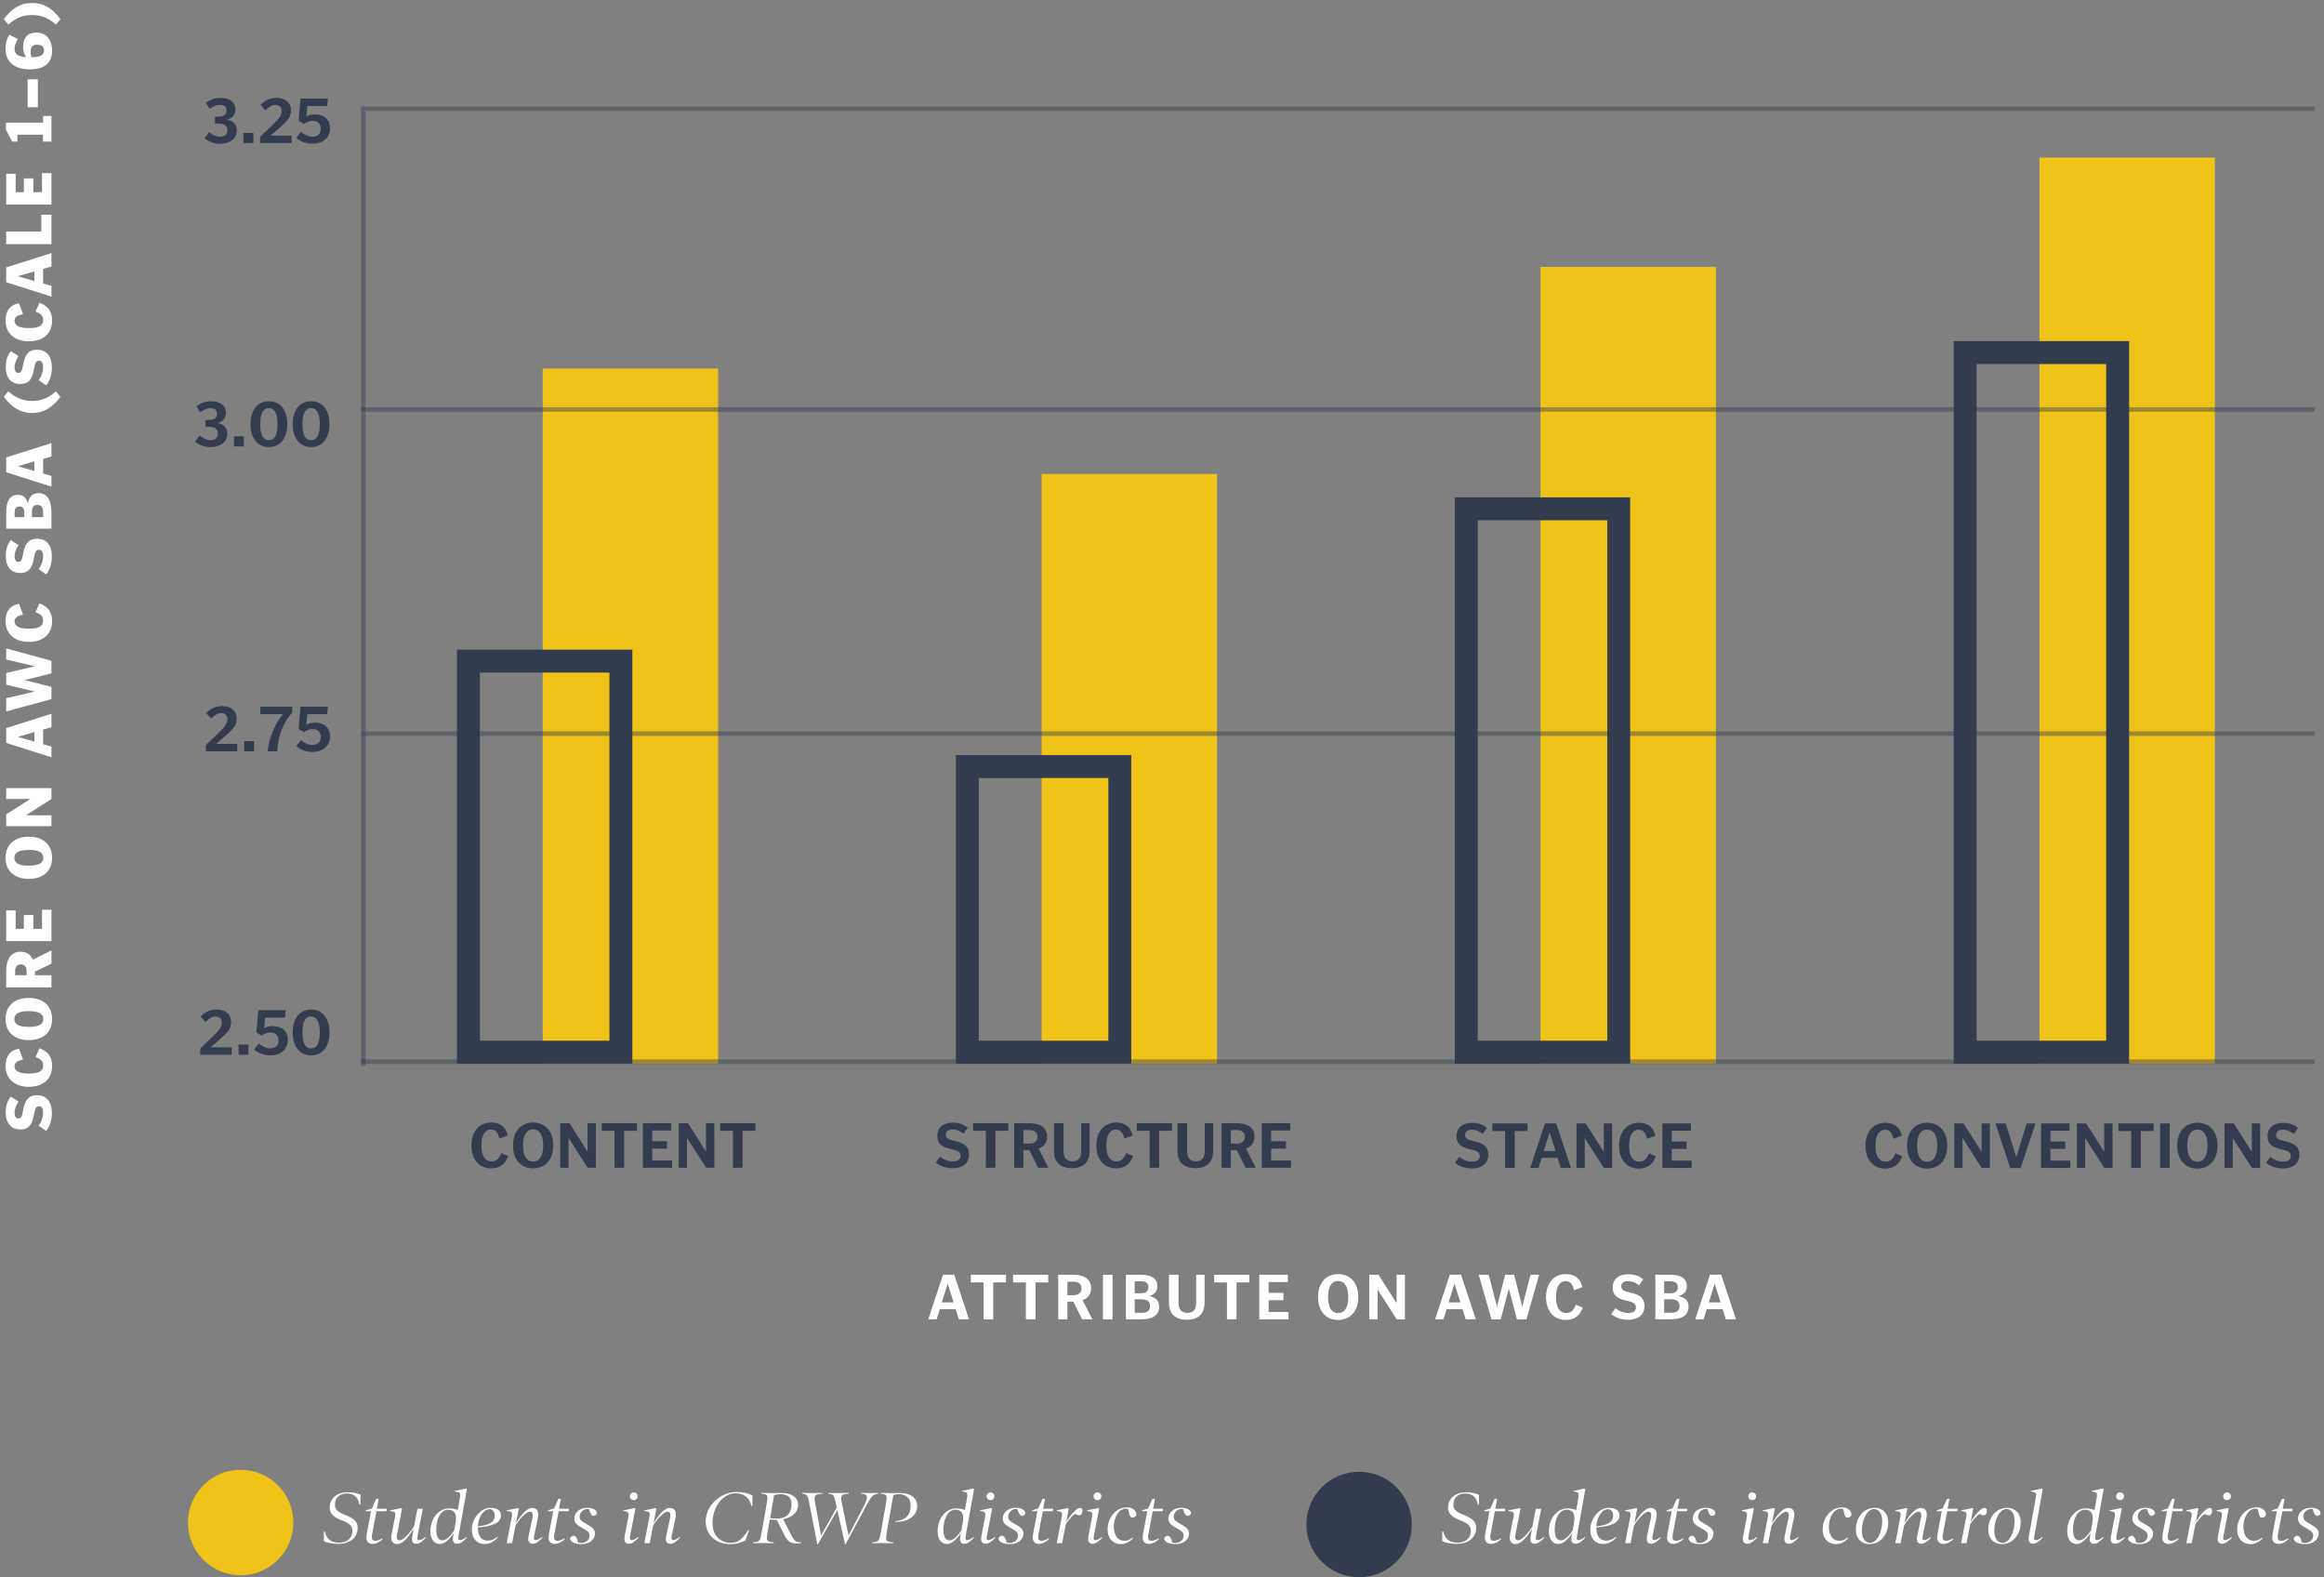
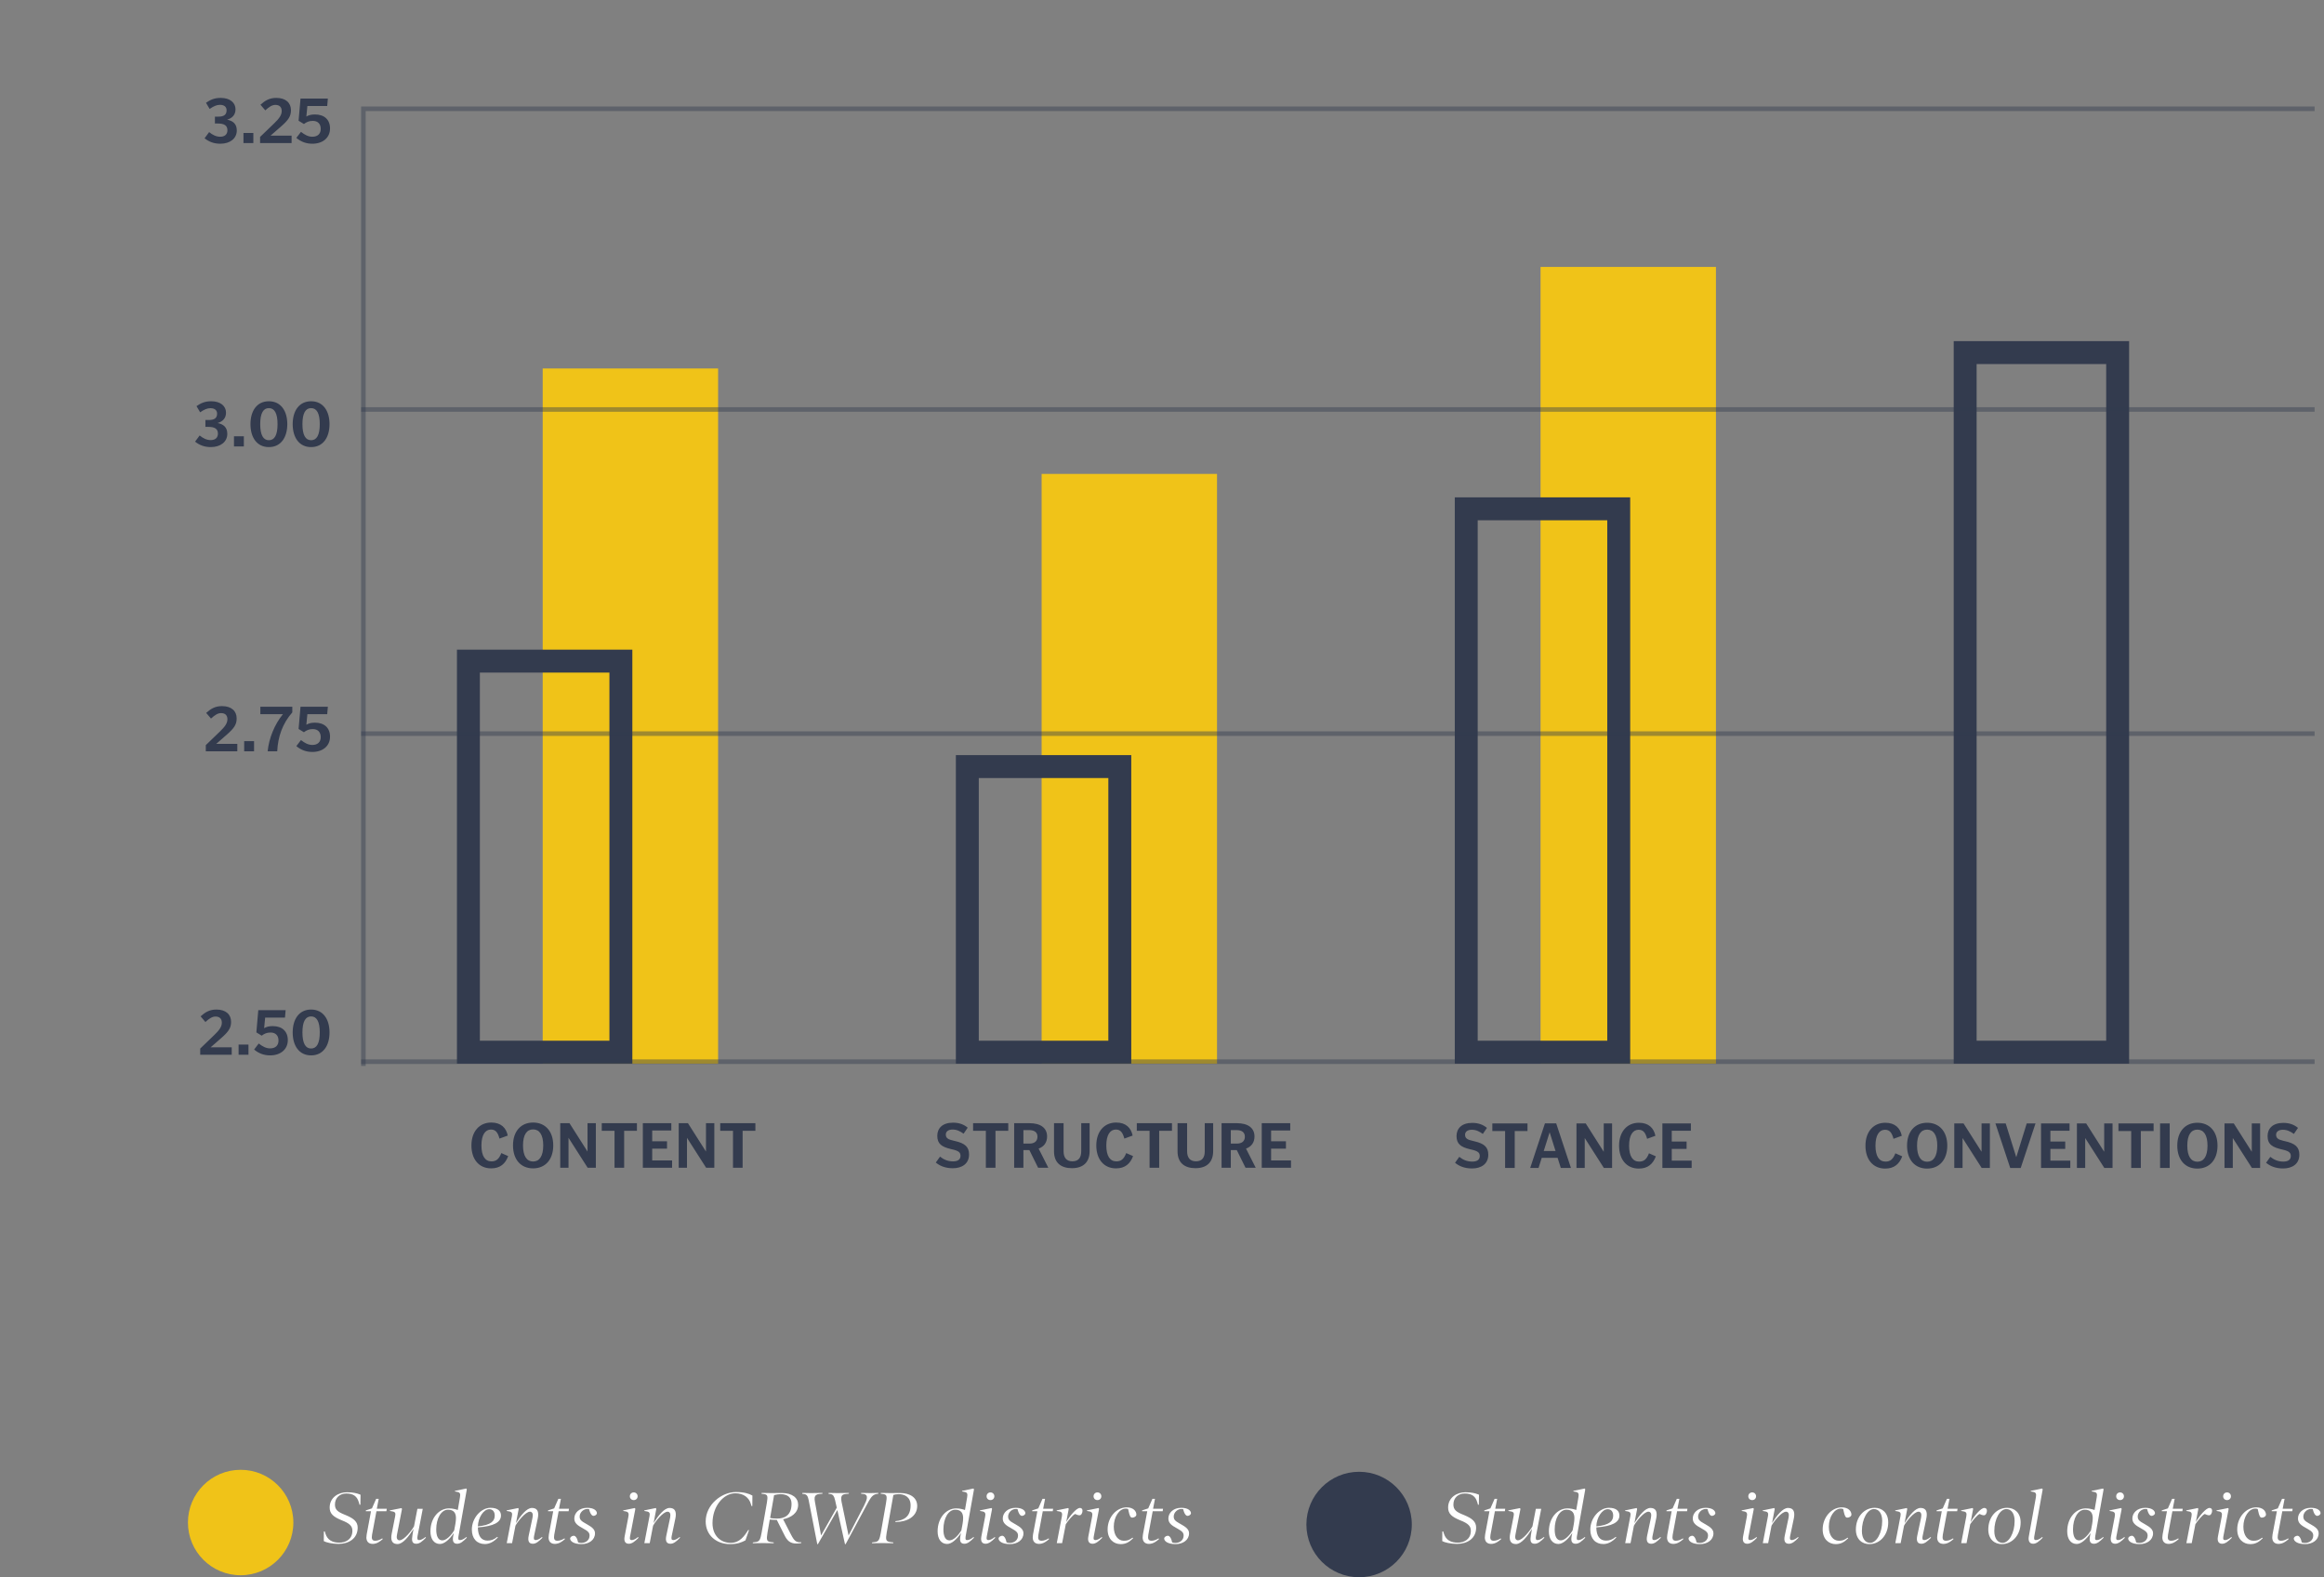
<svg xmlns="http://www.w3.org/2000/svg" width="507" height="344" viewBox="0 0 507 344">
  <rect x="0" y="0" width="507" height="344" fill="#808080" stroke="none" />
  <g fill="none" fill-rule="evenodd" transform="translate(-1 -10)">
-     <path fill="#333B4E" fill-rule="nonzero" d="M12.345 11.158C12.345 9.716 11.519 9.058 10.231 8.792 11.309 8.484 12.065 7.784 12.065 6.524 12.065 5.124 10.917 4.046 8.831 4.046 7.445 4.046 6.591 4.452 5.625 5.11L6.423 6.454C7.291 5.852 7.963 5.558 8.663 5.558 9.615 5.558 10.119 6.02 10.119 6.748 10.119 7.728 9.517 8.134 8.313 8.134L7.571 8.134 7.571 9.632 8.215 9.632C9.643 9.632 10.301 10.094 10.301 11.102 10.301 12.04 9.671 12.516 8.733 12.516 7.865 12.516 7.109 12.152 6.311 11.508L5.317 12.852C6.241 13.594 7.333 14.042 8.747 14.042 10.861 14.042 12.345 12.908 12.345 11.158zM15.957 11.69L13.801 11.69 13.801 13.902 15.957 13.902 15.957 11.69zM24.301 12.278L19.709 12.278 22.019 10.262C23.629 8.848 24.161 8.05 24.161 6.72 24.161 5.166 23.069 4.046 20.969 4.046 19.471 4.046 18.519 4.62 17.511 5.53L18.561 6.762C19.443 5.95 20.087 5.572 20.759 5.572 21.697 5.572 22.145 6.09 22.145 6.916 22.145 7.798 21.557 8.582 20.521 9.576L17.427 12.558 17.427 13.902 24.301 13.902 24.301 12.278zM32.687 10.71C32.687 12.768 31.063 14.042 28.837 14.042 27.493 14.042 26.359 13.622 25.337 12.768L26.345 11.452C27.185 12.11 27.955 12.516 28.823 12.516 29.999 12.516 30.657 11.872 30.657 10.808 30.657 9.688 29.999 9.058 28.921 9.058 28.123 9.058 27.549 9.31 26.989 9.744L25.827 9.03 26.247 4.186 32.211 4.186 32.071 5.81 27.745 5.81 27.521 8.106C28.011 7.826 28.529 7.658 29.397 7.658 31.441 7.658 32.687 8.792 32.687 10.71zM10.273 77.322C10.273 75.88 9.447 75.222 8.159 74.956 9.237 74.648 9.993 73.948 9.993 72.688 9.993 71.288 8.845 70.21 6.759 70.21 5.373 70.21 4.519 70.616 3.553 71.274L4.351 72.618C5.219 72.016 5.891 71.722 6.591 71.722 7.543 71.722 8.047 72.184 8.047 72.912 8.047 73.892 7.445 74.298 6.241 74.298L5.499 74.298 5.499 75.796 6.143 75.796C7.571 75.796 8.229 76.258 8.229 77.266 8.229 78.204 7.599 78.68 6.661 78.68 5.793 78.68 5.037 78.316 4.239 77.672L3.245 79.016C4.169 79.758 5.261 80.206 6.675 80.206 8.789 80.206 10.273 79.072 10.273 77.322zM13.885 77.854L11.729 77.854 11.729 80.066 13.885 80.066 13.885 77.854zM23.363 75.194C23.363 72.338 21.977 70.21 19.345 70.21 16.713 70.21 15.327 72.324 15.327 75.208 15.327 78.078 16.713 80.206 19.345 80.206 21.977 80.206 23.363 78.078 23.363 75.194zM21.235 75.208C21.235 77.602 20.563 78.708 19.345 78.708 18.127 78.708 17.455 77.588 17.455 75.194 17.455 72.814 18.127 71.708 19.345 71.708 20.563 71.708 21.235 72.814 21.235 75.208zM32.575 75.194C32.575 72.338 31.189 70.21 28.557 70.21 25.925 70.21 24.539 72.324 24.539 75.208 24.539 78.078 25.925 80.206 28.557 80.206 31.189 80.206 32.575 78.078 32.575 75.194zM30.447 75.208C30.447 77.602 29.775 78.708 28.557 78.708 27.339 78.708 26.667 77.588 26.667 75.194 26.667 72.814 27.339 71.708 28.557 71.708 29.775 71.708 30.447 72.814 30.447 75.208zM12.457 144.931L7.865 144.931 10.175 142.915C11.785 141.501 12.317 140.703 12.317 139.373 12.317 137.819 11.225 136.699 9.125 136.699 7.627 136.699 6.675 137.273 5.667 138.183L6.717 139.415C7.599 138.603 8.243 138.225 8.915 138.225 9.853 138.225 10.301 138.743 10.301 139.569 10.301 140.451 9.713 141.235 8.677 142.229L5.583 145.211 5.583 146.555 12.457 146.555 12.457 144.931zM16.111 144.343L13.955 144.343 13.955 146.555 16.111 146.555 16.111 144.343zM24.455 136.839L17.483 136.839 17.483 138.463 22.411 138.463C20.591 140.661 19.345 143.741 19.079 146.555L21.165 146.555C21.319 143.391 22.313 140.493 24.455 138.071L24.455 136.839zM32.687 143.363C32.687 145.421 31.063 146.695 28.837 146.695 27.493 146.695 26.359 146.275 25.337 145.421L26.345 144.105C27.185 144.763 27.955 145.169 28.823 145.169 29.999 145.169 30.657 144.525 30.657 143.461 30.657 142.341 29.999 141.711 28.921 141.711 28.123 141.711 27.549 141.963 26.989 142.397L25.827 141.683 26.247 136.839 32.211 136.839 32.071 138.463 27.745 138.463 27.521 140.759C28.011 140.479 28.529 140.311 29.397 140.311 31.441 140.311 32.687 141.445 32.687 143.363zM11.239 211.111L6.647 211.111 8.957 209.095 9.37 208.724C10.66 207.532 11.099 206.762 11.099 205.553 11.099 203.999 10.007 202.879 7.907 202.879 6.409 202.879 5.457 203.453 4.449 204.363L5.499 205.595C6.381 204.783 7.025 204.405 7.697 204.405 8.635 204.405 9.083 204.923 9.083 205.749 9.083 206.631 8.495 207.415 7.459 208.409L4.365 211.391 4.365 212.735 11.239 212.735 11.239 211.111zM14.893 210.523L12.737 210.523 12.737 212.735 14.893 212.735 14.893 210.523zM23.475 209.543C23.475 207.625 22.229 206.491 20.185 206.491 19.317 206.491 18.799 206.659 18.309 206.939L18.533 204.643 22.859 204.643 22.999 203.019 17.035 203.019 16.615 207.863 17.777 208.577C18.337 208.143 18.911 207.891 19.709 207.891 20.787 207.891 21.445 208.521 21.445 209.641 21.445 210.705 20.787 211.349 19.611 211.349 18.743 211.349 17.973 210.943 17.133 210.285L16.125 211.601C17.147 212.455 18.281 212.875 19.625 212.875 21.851 212.875 23.475 211.601 23.475 209.543zM32.575 207.863C32.575 205.007 31.189 202.879 28.557 202.879 25.925 202.879 24.539 204.993 24.539 207.877 24.539 210.747 25.925 212.875 28.557 212.875 31.189 212.875 32.575 210.747 32.575 207.863zM30.447 207.877C30.447 210.271 29.775 211.377 28.557 211.377 27.339 211.377 26.667 210.257 26.667 207.863 26.667 205.483 27.339 204.377 28.557 204.377 29.775 204.377 30.447 205.483 30.447 207.877zM70.056 234.187C69.566 235.433 68.992 235.993 67.914 235.993 66.528 235.993 65.716 234.845 65.716 232.521 65.716 230.197 66.556 229.049 67.802 229.049 68.852 229.049 69.314 229.763 69.65 231.023L71.456 230.365C71.12 228.699 70 227.523 67.858 227.523 65.296 227.523 63.532 229.455 63.532 232.521 63.532 235.587 65.226 237.519 67.83 237.519 69.818 237.519 70.938 236.497 71.554 234.845L70.056 234.187zM81.382 232.521C81.382 229.427 79.646 227.523 76.986 227.523 74.34 227.523 72.604 229.427 72.604 232.507 72.604 235.615 74.326 237.519 76.986 237.519 79.632 237.519 81.382 235.615 81.382 232.521zM79.198 232.521C79.198 234.873 78.358 236.021 76.986 236.021 75.628 236.021 74.788 234.873 74.788 232.507 74.788 230.169 75.614 229.021 76.986 229.021 78.358 229.021 79.198 230.169 79.198 232.521zM90.678 227.663L88.858 227.663 88.858 233.851 84.924 227.663 82.908 227.663 82.908 237.379 84.714 237.379 84.714 230.855 88.886 237.379 90.678 237.379 90.678 227.663zM99.638 227.663L91.966 227.663 91.966 229.329 94.752 229.329 94.752 237.379 96.852 237.379 96.852 229.329 99.638 229.329 99.638 227.663zM107.31 235.783L102.97 235.783 102.97 233.221 106.204 233.221 106.204 231.611 102.97 231.611 102.97 229.259 107.142 229.259 107.142 227.663 100.926 227.663 100.926 237.379 107.31 237.379 107.31 235.783zM116.522 227.663L114.702 227.663 114.702 233.851 110.768 227.663 108.752 227.663 108.752 237.379 110.558 237.379 110.558 230.855 114.73 237.379 116.522 237.379 116.522 227.663zM125.482 227.663L125.482 229.329 122.696 229.329 122.696 237.379 120.596 237.379 120.596 229.329 117.81 229.329 117.81 227.663 125.482 227.663zM172.093 234.481C172.093 232.834 171.195 232.059 169.085 231.566L168.845 231.513C167.487 231.219 167.025 230.911 167.025 230.127 167.025 229.469 167.599 229.049 168.495 229.049 169.433 229.049 170.161 229.427 170.903 229.959L171.799 228.643C171.029 227.999 170.035 227.551 168.593 227.551 166.269 227.551 165.163 228.797 165.163 230.421 165.163 232.216 166.192 232.853 168.198 233.323L168.425 233.375C169.853 233.697 170.231 234.061 170.231 234.789 170.231 235.587 169.629 235.993 168.607 235.993 167.403 235.993 166.521 235.559 165.765 234.957L164.841 236.245C165.653 236.931 166.843 237.491 168.551 237.491 170.497 237.491 172.093 236.553 172.093 234.481zM180.647 227.663L172.975 227.663 172.975 229.329 175.761 229.329 175.761 237.379 177.861 237.379 177.861 229.329 180.647 229.329 180.647 227.663zM187.269 233.207C188.501 232.759 189.117 231.821 189.117 230.561 189.117 228.755 187.773 227.663 185.253 227.663L181.935 227.663 181.935 237.379 183.951 237.379 183.951 233.529 185.253 233.529 187.157 237.379 189.383 237.379 187.269 233.207zM187.017 230.617C187.017 231.583 186.373 232.115 185.253 232.115L183.951 232.115 183.951 229.175 185.211 229.175C186.373 229.175 187.017 229.665 187.017 230.617zM198.399 227.663L196.565 227.663 196.565 233.795C196.565 235.167 195.977 235.979 194.647 235.979 193.317 235.979 192.715 235.153 192.715 233.767L192.715 227.663 190.629 227.663 190.629 233.795C190.629 236.287 192.127 237.477 194.535 237.477 196.985 237.477 198.399 236.203 198.399 233.725L198.399 227.663zM206.379 234.187C205.889 235.433 205.315 235.993 204.237 235.993 202.851 235.993 202.039 234.845 202.039 232.521 202.039 230.197 202.879 229.049 204.125 229.049 205.175 229.049 205.637 229.763 205.973 231.023L207.779 230.365C207.443 228.699 206.323 227.523 204.181 227.523 201.619 227.523 199.855 229.455 199.855 232.521 199.855 235.587 201.549 237.519 204.153 237.519 206.141 237.519 207.261 236.497 207.877 234.845L206.379 234.187zM216.361 227.663L208.689 227.663 208.689 229.329 211.475 229.329 211.475 237.379 213.575 237.379 213.575 229.329 216.361 229.329 216.361 227.663zM225.349 227.663L223.515 227.663 223.515 233.795C223.515 235.167 222.927 235.979 221.597 235.979 220.267 235.979 219.665 235.153 219.665 233.767L219.665 227.663 217.579 227.663 217.579 233.795C217.579 236.287 219.077 237.477 221.485 237.477 223.935 237.477 225.349 236.203 225.349 233.725L225.349 227.663zM232.517 233.207C233.749 232.759 234.365 231.821 234.365 230.561 234.365 228.755 233.021 227.663 230.501 227.663L227.183 227.663 227.183 237.379 229.199 237.379 229.199 233.529 230.501 233.529 232.405 237.379 234.631 237.379 232.517 233.207zM232.265 230.617C232.265 231.583 231.621 232.115 230.501 232.115L229.199 232.115 229.199 229.175 230.459 229.175C231.621 229.175 232.265 229.665 232.265 230.617zM242.331 235.783L242.331 237.379 235.947 237.379 235.947 227.663 242.163 227.663 242.163 229.259 237.991 229.259 237.991 231.611 241.225 231.611 241.225 233.221 237.991 233.221 237.991 235.783 242.331 235.783zM285.37 234.529C285.37 232.882 284.471 232.107 282.361 231.615L282.122 231.561C280.764 231.267 280.302 230.959 280.302 230.175 280.302 229.517 280.876 229.097 281.772 229.097 282.71 229.097 283.438 229.475 284.18 230.007L285.076 228.691C284.306 228.047 283.312 227.599 281.87 227.599 279.546 227.599 278.44 228.845 278.44 230.469 278.44 232.198 279.393 232.853 281.256 233.319L281.702 233.423C283.13 233.745 283.508 234.109 283.508 234.837 283.508 235.635 282.906 236.041 281.884 236.041 280.68 236.041 279.798 235.607 279.042 235.005L278.118 236.293C278.93 236.979 280.12 237.539 281.828 237.539 283.774 237.539 285.37 236.601 285.37 234.529zM293.924 227.711L286.252 227.711 286.252 229.377 289.038 229.377 289.038 237.427 291.138 237.427 291.138 229.377 293.924 229.377 293.924 227.711zM300.182 227.697L297.732 227.697 294.512 237.427 296.332 237.427 297.032 235.215 300.49 235.215 301.19 237.427 303.402 237.427 300.182 227.697zM297.466 233.731L298.754 229.643 300.042 233.731 297.466 233.731zM312.376 227.711L310.556 227.711 310.556 233.899 306.622 227.711 304.606 227.711 304.606 237.427 306.412 237.427 306.412 230.903 310.584 237.427 312.376 237.427 312.376 227.711zM320.426 234.235C319.936 235.481 319.362 236.041 318.284 236.041 316.898 236.041 316.086 234.893 316.086 232.569 316.086 230.245 316.926 229.097 318.172 229.097 319.222 229.097 319.684 229.811 320.02 231.071L321.826 230.413C321.49 228.747 320.37 227.571 318.228 227.571 315.666 227.571 313.902 229.503 313.902 232.569 313.902 235.635 315.596 237.567 318.2 237.567 320.188 237.567 321.308 236.545 321.924 234.893L320.426 234.235zM329.736 235.831L329.736 237.427 323.352 237.427 323.352 227.711 329.568 227.711 329.568 229.307 325.396 229.307 325.396 231.659 328.63 231.659 328.63 233.269 325.396 233.269 325.396 235.831 329.736 235.831zM374.177 234.235C373.687 235.481 373.113 236.041 372.035 236.041 370.649 236.041 369.837 234.893 369.837 232.569 369.837 230.245 370.677 229.097 371.923 229.097 372.973 229.097 373.435 229.811 373.771 231.071L375.577 230.413C375.241 228.747 374.121 227.571 371.979 227.571 369.417 227.571 367.653 229.503 367.653 232.569 367.653 235.635 369.347 237.567 371.951 237.567 373.939 237.567 375.059 236.545 375.675 234.893L374.177 234.235zM385.503 232.569C385.503 229.475 383.767 227.571 381.107 227.571 378.461 227.571 376.725 229.475 376.725 232.555 376.725 235.663 378.447 237.567 381.107 237.567 383.753 237.567 385.503 235.663 385.503 232.569zM383.319 232.569C383.319 234.921 382.479 236.069 381.107 236.069 379.749 236.069 378.909 234.921 378.909 232.555 378.909 230.217 379.735 229.069 381.107 229.069 382.479 229.069 383.319 230.217 383.319 232.569zM394.799 227.711L392.979 227.711 392.979 233.899 389.045 227.711 387.029 227.711 387.029 237.427 388.835 237.427 388.835 230.903 393.007 237.427 394.799 237.427 394.799 227.711zM402.835 227.711L400.553 235.089 398.243 227.711 396.003 227.711 399.237 237.441 401.519 237.441 404.753 227.711 402.835 227.711zM412.341 235.831L408.001 235.831 408.001 233.269 411.235 233.269 411.235 231.659 408.001 231.659 408.001 229.307 412.173 229.307 412.173 227.711 405.957 227.711 405.957 237.427 412.341 237.427 412.341 235.831zM421.553 227.711L419.733 227.711 419.733 233.899 415.799 227.711 413.783 227.711 413.783 237.427 415.589 237.427 415.589 230.903 419.761 237.427 421.553 237.427 421.553 227.711zM430.513 227.711L422.841 227.711 422.841 229.377 425.627 229.377 425.627 237.427 427.727 237.427 427.727 229.377 430.513 229.377 430.513 227.711zM434.027 227.711L431.927 227.711 431.927 237.427 434.027 237.427 434.027 227.711zM444.457 232.569C444.457 229.475 442.721 227.571 440.061 227.571 437.415 227.571 435.679 229.475 435.679 232.555 435.679 235.663 437.401 237.567 440.061 237.567 442.707 237.567 444.457 235.663 444.457 232.569zM442.273 232.569C442.273 234.921 441.433 236.069 440.061 236.069 438.703 236.069 437.863 234.921 437.863 232.555 437.863 230.217 438.689 229.069 440.061 229.069 441.433 229.069 442.273 230.217 442.273 232.569zM453.753 227.711L451.933 227.711 451.933 233.899 447.999 227.711 445.983 227.711 445.983 237.427 447.789 237.427 447.789 230.903 451.961 237.427 453.753 237.427 453.753 227.711zM462.307 234.529C462.307 236.601 460.711 237.539 458.765 237.539 457.057 237.539 455.867 236.979 455.055 236.293L455.979 235.005C456.735 235.607 457.617 236.041 458.821 236.041 459.843 236.041 460.445 235.635 460.445 234.837 460.445 234.146 460.104 233.782 458.845 233.472L458.639 233.423C456.483 232.947 455.377 232.331 455.377 230.469 455.377 228.845 456.483 227.599 458.807 227.599 460.249 227.599 461.243 228.047 462.013 228.691L461.117 230.007C460.375 229.475 459.647 229.097 458.709 229.097 457.813 229.097 457.239 229.517 457.239 230.175 457.239 230.918 457.654 231.233 458.852 231.515L459.059 231.561C461.341 232.051 462.307 232.821 462.307 234.529z" transform="translate(40.313 27.306)" />
+     <path fill="#333B4E" fill-rule="nonzero" d="M12.345 11.158C12.345 9.716 11.519 9.058 10.231 8.792 11.309 8.484 12.065 7.784 12.065 6.524 12.065 5.124 10.917 4.046 8.831 4.046 7.445 4.046 6.591 4.452 5.625 5.11L6.423 6.454C7.291 5.852 7.963 5.558 8.663 5.558 9.615 5.558 10.119 6.02 10.119 6.748 10.119 7.728 9.517 8.134 8.313 8.134L7.571 8.134 7.571 9.632 8.215 9.632C9.643 9.632 10.301 10.094 10.301 11.102 10.301 12.04 9.671 12.516 8.733 12.516 7.865 12.516 7.109 12.152 6.311 11.508L5.317 12.852C6.241 13.594 7.333 14.042 8.747 14.042 10.861 14.042 12.345 12.908 12.345 11.158zM15.957 11.69L13.801 11.69 13.801 13.902 15.957 13.902 15.957 11.69zM24.301 12.278L19.709 12.278 22.019 10.262C23.629 8.848 24.161 8.05 24.161 6.72 24.161 5.166 23.069 4.046 20.969 4.046 19.471 4.046 18.519 4.62 17.511 5.53L18.561 6.762C19.443 5.95 20.087 5.572 20.759 5.572 21.697 5.572 22.145 6.09 22.145 6.916 22.145 7.798 21.557 8.582 20.521 9.576L17.427 12.558 17.427 13.902 24.301 13.902 24.301 12.278zM32.687 10.71C32.687 12.768 31.063 14.042 28.837 14.042 27.493 14.042 26.359 13.622 25.337 12.768L26.345 11.452C27.185 12.11 27.955 12.516 28.823 12.516 29.999 12.516 30.657 11.872 30.657 10.808 30.657 9.688 29.999 9.058 28.921 9.058 28.123 9.058 27.549 9.31 26.989 9.744L25.827 9.03 26.247 4.186 32.211 4.186 32.071 5.81 27.745 5.81 27.521 8.106C28.011 7.826 28.529 7.658 29.397 7.658 31.441 7.658 32.687 8.792 32.687 10.71zM10.273 77.322C10.273 75.88 9.447 75.222 8.159 74.956 9.237 74.648 9.993 73.948 9.993 72.688 9.993 71.288 8.845 70.21 6.759 70.21 5.373 70.21 4.519 70.616 3.553 71.274L4.351 72.618C5.219 72.016 5.891 71.722 6.591 71.722 7.543 71.722 8.047 72.184 8.047 72.912 8.047 73.892 7.445 74.298 6.241 74.298L5.499 74.298 5.499 75.796 6.143 75.796C7.571 75.796 8.229 76.258 8.229 77.266 8.229 78.204 7.599 78.68 6.661 78.68 5.793 78.68 5.037 78.316 4.239 77.672L3.245 79.016C4.169 79.758 5.261 80.206 6.675 80.206 8.789 80.206 10.273 79.072 10.273 77.322zM13.885 77.854L11.729 77.854 11.729 80.066 13.885 80.066 13.885 77.854zM23.363 75.194C23.363 72.338 21.977 70.21 19.345 70.21 16.713 70.21 15.327 72.324 15.327 75.208 15.327 78.078 16.713 80.206 19.345 80.206 21.977 80.206 23.363 78.078 23.363 75.194zM21.235 75.208C21.235 77.602 20.563 78.708 19.345 78.708 18.127 78.708 17.455 77.588 17.455 75.194 17.455 72.814 18.127 71.708 19.345 71.708 20.563 71.708 21.235 72.814 21.235 75.208zM32.575 75.194C32.575 72.338 31.189 70.21 28.557 70.21 25.925 70.21 24.539 72.324 24.539 75.208 24.539 78.078 25.925 80.206 28.557 80.206 31.189 80.206 32.575 78.078 32.575 75.194zM30.447 75.208C30.447 77.602 29.775 78.708 28.557 78.708 27.339 78.708 26.667 77.588 26.667 75.194 26.667 72.814 27.339 71.708 28.557 71.708 29.775 71.708 30.447 72.814 30.447 75.208zM12.457 144.931L7.865 144.931 10.175 142.915C11.785 141.501 12.317 140.703 12.317 139.373 12.317 137.819 11.225 136.699 9.125 136.699 7.627 136.699 6.675 137.273 5.667 138.183L6.717 139.415C7.599 138.603 8.243 138.225 8.915 138.225 9.853 138.225 10.301 138.743 10.301 139.569 10.301 140.451 9.713 141.235 8.677 142.229L5.583 145.211 5.583 146.555 12.457 146.555 12.457 144.931zM16.111 144.343L13.955 144.343 13.955 146.555 16.111 146.555 16.111 144.343zM24.455 136.839L17.483 136.839 17.483 138.463 22.411 138.463C20.591 140.661 19.345 143.741 19.079 146.555L21.165 146.555C21.319 143.391 22.313 140.493 24.455 138.071L24.455 136.839zM32.687 143.363C32.687 145.421 31.063 146.695 28.837 146.695 27.493 146.695 26.359 146.275 25.337 145.421L26.345 144.105C27.185 144.763 27.955 145.169 28.823 145.169 29.999 145.169 30.657 144.525 30.657 143.461 30.657 142.341 29.999 141.711 28.921 141.711 28.123 141.711 27.549 141.963 26.989 142.397L25.827 141.683 26.247 136.839 32.211 136.839 32.071 138.463 27.745 138.463 27.521 140.759C28.011 140.479 28.529 140.311 29.397 140.311 31.441 140.311 32.687 141.445 32.687 143.363zM11.239 211.111L6.647 211.111 8.957 209.095 9.37 208.724C10.66 207.532 11.099 206.762 11.099 205.553 11.099 203.999 10.007 202.879 7.907 202.879 6.409 202.879 5.457 203.453 4.449 204.363L5.499 205.595C6.381 204.783 7.025 204.405 7.697 204.405 8.635 204.405 9.083 204.923 9.083 205.749 9.083 206.631 8.495 207.415 7.459 208.409L4.365 211.391 4.365 212.735 11.239 212.735 11.239 211.111zM14.893 210.523L12.737 210.523 12.737 212.735 14.893 212.735 14.893 210.523zM23.475 209.543C23.475 207.625 22.229 206.491 20.185 206.491 19.317 206.491 18.799 206.659 18.309 206.939L18.533 204.643 22.859 204.643 22.999 203.019 17.035 203.019 16.615 207.863 17.777 208.577C18.337 208.143 18.911 207.891 19.709 207.891 20.787 207.891 21.445 208.521 21.445 209.641 21.445 210.705 20.787 211.349 19.611 211.349 18.743 211.349 17.973 210.943 17.133 210.285L16.125 211.601C17.147 212.455 18.281 212.875 19.625 212.875 21.851 212.875 23.475 211.601 23.475 209.543zM32.575 207.863C32.575 205.007 31.189 202.879 28.557 202.879 25.925 202.879 24.539 204.993 24.539 207.877 24.539 210.747 25.925 212.875 28.557 212.875 31.189 212.875 32.575 210.747 32.575 207.863zM30.447 207.877C30.447 210.271 29.775 211.377 28.557 211.377 27.339 211.377 26.667 210.257 26.667 207.863 26.667 205.483 27.339 204.377 28.557 204.377 29.775 204.377 30.447 205.483 30.447 207.877zM70.056 234.187C69.566 235.433 68.992 235.993 67.914 235.993 66.528 235.993 65.716 234.845 65.716 232.521 65.716 230.197 66.556 229.049 67.802 229.049 68.852 229.049 69.314 229.763 69.65 231.023L71.456 230.365C71.12 228.699 70 227.523 67.858 227.523 65.296 227.523 63.532 229.455 63.532 232.521 63.532 235.587 65.226 237.519 67.83 237.519 69.818 237.519 70.938 236.497 71.554 234.845L70.056 234.187zM81.382 232.521C81.382 229.427 79.646 227.523 76.986 227.523 74.34 227.523 72.604 229.427 72.604 232.507 72.604 235.615 74.326 237.519 76.986 237.519 79.632 237.519 81.382 235.615 81.382 232.521zM79.198 232.521C79.198 234.873 78.358 236.021 76.986 236.021 75.628 236.021 74.788 234.873 74.788 232.507 74.788 230.169 75.614 229.021 76.986 229.021 78.358 229.021 79.198 230.169 79.198 232.521zM90.678 227.663L88.858 227.663 88.858 233.851 84.924 227.663 82.908 227.663 82.908 237.379 84.714 237.379 84.714 230.855 88.886 237.379 90.678 237.379 90.678 227.663zM99.638 227.663L91.966 227.663 91.966 229.329 94.752 229.329 94.752 237.379 96.852 237.379 96.852 229.329 99.638 229.329 99.638 227.663zM107.31 235.783L102.97 235.783 102.97 233.221 106.204 233.221 106.204 231.611 102.97 231.611 102.97 229.259 107.142 229.259 107.142 227.663 100.926 227.663 100.926 237.379 107.31 237.379 107.31 235.783zM116.522 227.663L114.702 227.663 114.702 233.851 110.768 227.663 108.752 227.663 108.752 237.379 110.558 237.379 110.558 230.855 114.73 237.379 116.522 237.379 116.522 227.663zM125.482 227.663L125.482 229.329 122.696 229.329 122.696 237.379 120.596 237.379 120.596 229.329 117.81 229.329 117.81 227.663 125.482 227.663zM172.093 234.481C172.093 232.834 171.195 232.059 169.085 231.566L168.845 231.513C167.487 231.219 167.025 230.911 167.025 230.127 167.025 229.469 167.599 229.049 168.495 229.049 169.433 229.049 170.161 229.427 170.903 229.959L171.799 228.643C171.029 227.999 170.035 227.551 168.593 227.551 166.269 227.551 165.163 228.797 165.163 230.421 165.163 232.216 166.192 232.853 168.198 233.323L168.425 233.375C169.853 233.697 170.231 234.061 170.231 234.789 170.231 235.587 169.629 235.993 168.607 235.993 167.403 235.993 166.521 235.559 165.765 234.957L164.841 236.245C165.653 236.931 166.843 237.491 168.551 237.491 170.497 237.491 172.093 236.553 172.093 234.481zM180.647 227.663L172.975 227.663 172.975 229.329 175.761 229.329 175.761 237.379 177.861 237.379 177.861 229.329 180.647 229.329 180.647 227.663zM187.269 233.207C188.501 232.759 189.117 231.821 189.117 230.561 189.117 228.755 187.773 227.663 185.253 227.663L181.935 227.663 181.935 237.379 183.951 237.379 183.951 233.529 185.253 233.529 187.157 237.379 189.383 237.379 187.269 233.207zM187.017 230.617C187.017 231.583 186.373 232.115 185.253 232.115L183.951 232.115 183.951 229.175 185.211 229.175C186.373 229.175 187.017 229.665 187.017 230.617zM198.399 227.663L196.565 227.663 196.565 233.795C196.565 235.167 195.977 235.979 194.647 235.979 193.317 235.979 192.715 235.153 192.715 233.767L192.715 227.663 190.629 227.663 190.629 233.795C190.629 236.287 192.127 237.477 194.535 237.477 196.985 237.477 198.399 236.203 198.399 233.725L198.399 227.663zM206.379 234.187C205.889 235.433 205.315 235.993 204.237 235.993 202.851 235.993 202.039 234.845 202.039 232.521 202.039 230.197 202.879 229.049 204.125 229.049 205.175 229.049 205.637 229.763 205.973 231.023L207.779 230.365C207.443 228.699 206.323 227.523 204.181 227.523 201.619 227.523 199.855 229.455 199.855 232.521 199.855 235.587 201.549 237.519 204.153 237.519 206.141 237.519 207.261 236.497 207.877 234.845zM216.361 227.663L208.689 227.663 208.689 229.329 211.475 229.329 211.475 237.379 213.575 237.379 213.575 229.329 216.361 229.329 216.361 227.663zM225.349 227.663L223.515 227.663 223.515 233.795C223.515 235.167 222.927 235.979 221.597 235.979 220.267 235.979 219.665 235.153 219.665 233.767L219.665 227.663 217.579 227.663 217.579 233.795C217.579 236.287 219.077 237.477 221.485 237.477 223.935 237.477 225.349 236.203 225.349 233.725L225.349 227.663zM232.517 233.207C233.749 232.759 234.365 231.821 234.365 230.561 234.365 228.755 233.021 227.663 230.501 227.663L227.183 227.663 227.183 237.379 229.199 237.379 229.199 233.529 230.501 233.529 232.405 237.379 234.631 237.379 232.517 233.207zM232.265 230.617C232.265 231.583 231.621 232.115 230.501 232.115L229.199 232.115 229.199 229.175 230.459 229.175C231.621 229.175 232.265 229.665 232.265 230.617zM242.331 235.783L242.331 237.379 235.947 237.379 235.947 227.663 242.163 227.663 242.163 229.259 237.991 229.259 237.991 231.611 241.225 231.611 241.225 233.221 237.991 233.221 237.991 235.783 242.331 235.783zM285.37 234.529C285.37 232.882 284.471 232.107 282.361 231.615L282.122 231.561C280.764 231.267 280.302 230.959 280.302 230.175 280.302 229.517 280.876 229.097 281.772 229.097 282.71 229.097 283.438 229.475 284.18 230.007L285.076 228.691C284.306 228.047 283.312 227.599 281.87 227.599 279.546 227.599 278.44 228.845 278.44 230.469 278.44 232.198 279.393 232.853 281.256 233.319L281.702 233.423C283.13 233.745 283.508 234.109 283.508 234.837 283.508 235.635 282.906 236.041 281.884 236.041 280.68 236.041 279.798 235.607 279.042 235.005L278.118 236.293C278.93 236.979 280.12 237.539 281.828 237.539 283.774 237.539 285.37 236.601 285.37 234.529zM293.924 227.711L286.252 227.711 286.252 229.377 289.038 229.377 289.038 237.427 291.138 237.427 291.138 229.377 293.924 229.377 293.924 227.711zM300.182 227.697L297.732 227.697 294.512 237.427 296.332 237.427 297.032 235.215 300.49 235.215 301.19 237.427 303.402 237.427 300.182 227.697zM297.466 233.731L298.754 229.643 300.042 233.731 297.466 233.731zM312.376 227.711L310.556 227.711 310.556 233.899 306.622 227.711 304.606 227.711 304.606 237.427 306.412 237.427 306.412 230.903 310.584 237.427 312.376 237.427 312.376 227.711zM320.426 234.235C319.936 235.481 319.362 236.041 318.284 236.041 316.898 236.041 316.086 234.893 316.086 232.569 316.086 230.245 316.926 229.097 318.172 229.097 319.222 229.097 319.684 229.811 320.02 231.071L321.826 230.413C321.49 228.747 320.37 227.571 318.228 227.571 315.666 227.571 313.902 229.503 313.902 232.569 313.902 235.635 315.596 237.567 318.2 237.567 320.188 237.567 321.308 236.545 321.924 234.893L320.426 234.235zM329.736 235.831L329.736 237.427 323.352 237.427 323.352 227.711 329.568 227.711 329.568 229.307 325.396 229.307 325.396 231.659 328.63 231.659 328.63 233.269 325.396 233.269 325.396 235.831 329.736 235.831zM374.177 234.235C373.687 235.481 373.113 236.041 372.035 236.041 370.649 236.041 369.837 234.893 369.837 232.569 369.837 230.245 370.677 229.097 371.923 229.097 372.973 229.097 373.435 229.811 373.771 231.071L375.577 230.413C375.241 228.747 374.121 227.571 371.979 227.571 369.417 227.571 367.653 229.503 367.653 232.569 367.653 235.635 369.347 237.567 371.951 237.567 373.939 237.567 375.059 236.545 375.675 234.893L374.177 234.235zM385.503 232.569C385.503 229.475 383.767 227.571 381.107 227.571 378.461 227.571 376.725 229.475 376.725 232.555 376.725 235.663 378.447 237.567 381.107 237.567 383.753 237.567 385.503 235.663 385.503 232.569zM383.319 232.569C383.319 234.921 382.479 236.069 381.107 236.069 379.749 236.069 378.909 234.921 378.909 232.555 378.909 230.217 379.735 229.069 381.107 229.069 382.479 229.069 383.319 230.217 383.319 232.569zM394.799 227.711L392.979 227.711 392.979 233.899 389.045 227.711 387.029 227.711 387.029 237.427 388.835 237.427 388.835 230.903 393.007 237.427 394.799 237.427 394.799 227.711zM402.835 227.711L400.553 235.089 398.243 227.711 396.003 227.711 399.237 237.441 401.519 237.441 404.753 227.711 402.835 227.711zM412.341 235.831L408.001 235.831 408.001 233.269 411.235 233.269 411.235 231.659 408.001 231.659 408.001 229.307 412.173 229.307 412.173 227.711 405.957 227.711 405.957 237.427 412.341 237.427 412.341 235.831zM421.553 227.711L419.733 227.711 419.733 233.899 415.799 227.711 413.783 227.711 413.783 237.427 415.589 237.427 415.589 230.903 419.761 237.427 421.553 237.427 421.553 227.711zM430.513 227.711L422.841 227.711 422.841 229.377 425.627 229.377 425.627 237.427 427.727 237.427 427.727 229.377 430.513 229.377 430.513 227.711zM434.027 227.711L431.927 227.711 431.927 237.427 434.027 237.427 434.027 227.711zM444.457 232.569C444.457 229.475 442.721 227.571 440.061 227.571 437.415 227.571 435.679 229.475 435.679 232.555 435.679 235.663 437.401 237.567 440.061 237.567 442.707 237.567 444.457 235.663 444.457 232.569zM442.273 232.569C442.273 234.921 441.433 236.069 440.061 236.069 438.703 236.069 437.863 234.921 437.863 232.555 437.863 230.217 438.689 229.069 440.061 229.069 441.433 229.069 442.273 230.217 442.273 232.569zM453.753 227.711L451.933 227.711 451.933 233.899 447.999 227.711 445.983 227.711 445.983 237.427 447.789 237.427 447.789 230.903 451.961 237.427 453.753 237.427 453.753 227.711zM462.307 234.529C462.307 236.601 460.711 237.539 458.765 237.539 457.057 237.539 455.867 236.979 455.055 236.293L455.979 235.005C456.735 235.607 457.617 236.041 458.821 236.041 459.843 236.041 460.445 235.635 460.445 234.837 460.445 234.146 460.104 233.782 458.845 233.472L458.639 233.423C456.483 232.947 455.377 232.331 455.377 230.469 455.377 228.845 456.483 227.599 458.807 227.599 460.249 227.599 461.243 228.047 462.013 228.691L461.117 230.007C460.375 229.475 459.647 229.097 458.709 229.097 457.813 229.097 457.239 229.517 457.239 230.175 457.239 230.918 457.654 231.233 458.852 231.515L459.059 231.561C461.341 232.051 462.307 232.821 462.307 234.529z" transform="translate(40.313 27.306)" />
    <g fill="#FFF" fill-rule="nonzero">
-       <path d="M209.178,288.016 L206.728,288.016 L203.508,297.746 L205.328,297.746 L206.028,295.534 L209.486,295.534 L210.186,297.746 L212.398,297.746 L209.178,288.016 Z M206.462,294.05 L207.75,289.962 L209.038,294.05 L206.462,294.05 Z M220.469,288.03 L212.797,288.03 L212.797,289.696 L215.583,289.696 L215.583,297.746 L217.683,297.746 L217.683,289.696 L220.469,289.696 L220.469,288.03 Z M229.688,288.03 L222.016,288.03 L222.016,289.696 L224.802,289.696 L224.802,297.746 L226.902,297.746 L226.902,289.696 L229.688,289.696 L229.688,288.03 Z M237.185,293.574 C238.417,293.126 239.033,292.188 239.033,290.928 C239.033,289.122 237.689,288.03 235.169,288.03 L231.851,288.03 L231.851,297.746 L233.867,297.746 L233.867,293.896 L235.169,293.896 L237.073,297.746 L239.299,297.746 L237.185,293.574 Z M236.933,290.984 C236.933,291.95 236.289,292.482 235.169,292.482 L233.867,292.482 L233.867,289.542 L235.127,289.542 C236.289,289.542 236.933,290.032 236.933,290.984 Z M243.716,288.03 L241.616,288.03 L241.616,297.746 L243.716,297.746 L243.716,288.03 Z M253.873,294.988 C253.873,293.532 252.963,292.916 251.633,292.678 C252.711,292.412 253.481,291.768 253.481,290.536 C253.481,288.814 252.193,288.03 249.911,288.03 L246.621,288.03 L246.621,297.746 L249.939,297.746 C252.445,297.746 253.873,296.878 253.873,294.988 Z M251.521,290.704 C251.521,291.642 251.045,292.062 249.813,292.062 L248.539,292.062 L248.539,289.458 L249.813,289.458 C251.003,289.458 251.521,289.822 251.521,290.704 Z M251.899,294.848 C251.899,295.968 251.227,296.318 249.981,296.318 L248.539,296.318 L248.539,293.378 L249.911,293.378 C251.101,293.378 251.899,293.714 251.899,294.848 Z M263.792,288.03 L261.958,288.03 L261.958,294.162 C261.958,295.534 261.37,296.346 260.04,296.346 C258.71,296.346 258.108,295.52 258.108,294.134 L258.108,288.03 L256.022,288.03 L256.022,294.162 C256.022,296.654 257.52,297.844 259.928,297.844 C262.378,297.844 263.792,296.57 263.792,294.092 L263.792,288.03 Z M273.557,288.03 L265.885,288.03 L265.885,289.696 L268.671,289.696 L268.671,297.746 L270.771,297.746 L270.771,289.696 L273.557,289.696 L273.557,288.03 Z M282.104,296.15 L277.764,296.15 L277.764,293.588 L280.998,293.588 L280.998,291.978 L277.764,291.978 L277.764,289.626 L281.936,289.626 L281.936,288.03 L275.72,288.03 L275.72,297.746 L282.104,297.746 L282.104,296.15 Z M297.322,292.888 C297.322,289.794 295.586,287.89 292.926,287.89 C290.28,287.89 288.544,289.794 288.544,292.874 C288.544,295.982 290.266,297.886 292.926,297.886 C295.572,297.886 297.322,295.982 297.322,292.888 Z M295.138,292.888 C295.138,295.24 294.298,296.388 292.926,296.388 C291.568,296.388 290.728,295.24 290.728,292.874 C290.728,290.536 291.554,289.388 292.926,289.388 C294.298,289.388 295.138,290.536 295.138,292.888 Z M307.493,288.03 L305.673,288.03 L305.673,294.218 L301.739,288.03 L299.723,288.03 L299.723,297.746 L301.529,297.746 L301.529,291.222 L305.701,297.746 L307.493,297.746 L307.493,288.03 Z M319.743,288.016 L317.293,288.016 L314.073,297.746 L315.893,297.746 L316.593,295.534 L320.051,295.534 L320.751,297.746 L322.963,297.746 L319.743,288.016 Z M317.027,294.05 L318.315,289.962 L319.603,294.05 L317.027,294.05 Z M334.898,288.03 L333.092,294.974 L331.314,288.03 L329.368,288.03 L327.576,294.974 L325.77,288.03 L323.6,288.03 L326.372,297.76 L328.388,297.76 L330.166,291.054 L331.93,297.76 L334.002,297.76 L336.774,288.03 L334.898,288.03 Z M344.803,294.554 C344.313,295.8 343.739,296.36 342.661,296.36 C341.275,296.36 340.463,295.212 340.463,292.888 C340.463,290.564 341.303,289.416 342.549,289.416 C343.599,289.416 344.061,290.13 344.397,291.39 L346.203,290.732 C345.867,289.066 344.747,287.89 342.605,287.89 C340.043,287.89 338.279,289.822 338.279,292.888 C338.279,295.954 339.973,297.886 342.577,297.886 C344.565,297.886 345.685,296.864 346.301,295.212 L344.803,294.554 Z M359.755,294.848 C359.755,293.201 358.857,292.426 356.747,291.934 L356.507,291.88 C355.149,291.586 354.687,291.278 354.687,290.494 C354.687,289.836 355.261,289.416 356.157,289.416 C357.095,289.416 357.823,289.794 358.565,290.326 L359.461,289.01 C358.691,288.366 357.697,287.918 356.255,287.918 C353.931,287.918 352.825,289.164 352.825,290.788 C352.825,292.517 353.779,293.172 355.641,293.638 L356.087,293.742 C357.515,294.064 357.893,294.428 357.893,295.156 C357.893,295.954 357.291,296.36 356.269,296.36 C355.065,296.36 354.183,295.926 353.427,295.324 L352.503,296.612 C353.315,297.298 354.505,297.858 356.213,297.858 C358.159,297.858 359.755,296.92 359.755,294.848 Z M369.38,294.988 C369.38,293.532 368.47,292.916 367.14,292.678 C368.218,292.412 368.988,291.768 368.988,290.536 C368.988,288.814 367.7,288.03 365.418,288.03 L362.128,288.03 L362.128,297.746 L365.446,297.746 C367.952,297.746 369.38,296.878 369.38,294.988 Z M367.028,290.704 C367.028,291.642 366.552,292.062 365.32,292.062 L364.046,292.062 L364.046,289.458 L365.32,289.458 C366.51,289.458 367.028,289.822 367.028,290.704 Z M367.406,294.848 C367.406,295.968 366.734,296.318 365.488,296.318 L364.046,296.318 L364.046,293.378 L365.418,293.378 C366.608,293.378 367.406,293.714 367.406,294.848 Z M376.499,288.016 L374.049,288.016 L370.829,297.746 L372.649,297.746 L373.349,295.534 L376.807,295.534 L377.507,297.746 L379.719,297.746 L376.499,288.016 Z M373.783,294.05 L375.071,289.962 L376.359,294.05 L373.783,294.05 Z" />
-       <path d="M-107.215,134.714 C-107.215,132.995 -108.065,132.14 -110.436,131.693 L-110.687,131.648 C-111.933,131.438 -112.269,131.172 -112.269,130.612 C-112.269,130.094 -111.779,129.814 -111.037,129.814 C-110.169,129.814 -109.371,130.178 -108.615,130.682 L-107.509,129.002 C-108.307,128.358 -109.399,127.896 -110.939,127.896 C-113.459,127.896 -114.677,129.156 -114.677,131.032 C-114.677,133.048 -113.501,133.706 -111.191,134.098 C-109.931,134.322 -109.623,134.602 -109.623,135.134 C-109.623,135.75 -110.071,136.044 -110.953,136.044 C-112.143,136.044 -113.081,135.638 -113.851,135.064 L-114.999,136.716 C-114.145,137.402 -112.871,137.962 -111.037,137.962 C-108.923,137.962 -107.215,136.996 -107.215,134.714 Z M-98.893,134.406 C-99.327,135.54 -99.803,136.044 -100.741,136.044 C-101.945,136.044 -102.491,135.12 -102.491,132.936 C-102.491,130.738 -101.889,129.814 -100.909,129.814 C-100.041,129.814 -99.691,130.486 -99.439,131.662 L-97.059,130.794 C-97.353,129.03 -98.557,127.854 -100.839,127.854 C-103.597,127.854 -105.375,129.8 -105.375,132.936 C-105.375,136.058 -103.667,138.004 -100.853,138.004 C-98.655,138.004 -97.605,136.94 -96.961,135.246 L-98.893,134.406 Z M-85.993,132.922 C-85.993,129.8 -87.729,127.854 -90.599,127.854 C-93.469,127.854 -95.191,129.8 -95.191,132.922 C-95.191,136.058 -93.469,138.004 -90.599,138.004 C-87.729,138.004 -85.993,136.058 -85.993,132.922 Z M-88.877,132.922 C-88.877,135.12 -89.437,136.086 -90.599,136.086 C-91.747,136.086 -92.307,135.12 -92.307,132.922 C-92.307,130.738 -91.747,129.772 -90.599,129.772 C-89.437,129.772 -88.877,130.738 -88.877,132.922 Z M-77.643,133.818 C-76.495,133.314 -75.921,132.39 -75.921,131.088 C-75.921,129.044 -77.517,127.994 -80.163,127.994 L-83.691,127.994 L-83.691,137.864 L-81.031,137.864 L-81.031,134.252 L-80.261,134.252 L-78.525,137.864 L-75.627,137.864 L-77.643,133.818 Z M-78.679,131.158 C-78.679,131.97 -79.197,132.446 -80.107,132.446 L-81.031,132.446 L-81.031,129.94 L-80.163,129.94 C-79.225,129.94 -78.679,130.346 -78.679,131.158 Z M-66.759,135.806 L-70.917,135.806 L-70.917,133.916 L-67.907,133.916 L-67.907,131.844 L-70.917,131.844 L-70.917,130.052 L-66.899,130.052 L-66.899,127.994 L-73.605,127.994 L-73.605,137.864 L-66.759,137.864 L-66.759,135.806 Z M-50.829,132.922 C-50.829,129.8 -52.565,127.854 -55.435,127.854 C-58.305,127.854 -60.027,129.8 -60.027,132.922 C-60.027,136.058 -58.305,138.004 -55.435,138.004 C-52.565,138.004 -50.829,136.058 -50.829,132.922 Z M-53.713,132.922 C-53.713,135.12 -54.273,136.086 -55.435,136.086 C-56.583,136.086 -57.143,135.12 -57.143,132.922 C-57.143,130.738 -56.583,129.772 -55.435,129.772 C-54.273,129.772 -53.713,130.738 -53.713,132.922 Z M-40.239,127.994 L-42.605,127.994 L-42.605,133.258 L-45.951,127.994 L-48.527,127.994 L-48.527,137.864 L-46.161,137.864 L-46.161,132.292 L-42.605,137.864 L-40.239,137.864 L-40.239,127.994 Z M-27.137,127.994 L-30.371,127.994 L-33.507,137.864 L-31.169,137.864 L-30.651,136.044 L-27.459,136.044 L-26.941,137.864 L-24.015,137.864 L-27.137,127.994 Z M-30.105,134.14 L-29.055,130.514 L-28.005,134.14 L-30.105,134.14 Z M-12.179,127.994 L-13.649,134.224 L-15.133,127.994 L-17.667,127.994 L-19.165,134.224 L-20.635,127.994 L-23.505,127.994 L-20.817,137.864 L-18.143,137.864 L-16.673,131.998 L-15.203,137.864 L-12.459,137.864 L-9.771,127.994 L-12.179,127.994 Z M-1.855,134.406 C-2.289,135.54 -2.765,136.044 -3.703,136.044 C-4.907,136.044 -5.453,135.12 -5.453,132.936 C-5.453,130.738 -4.851,129.814 -3.871,129.814 C-3.003,129.814 -2.653,130.486 -2.401,131.662 L-0.021,130.794 C-0.315,129.03 -1.519,127.854 -3.801,127.854 C-6.559,127.854 -8.337,129.8 -8.337,132.936 C-8.337,136.058 -6.629,138.004 -3.815,138.004 C-1.617,138.004 -0.567,136.94 0.077,135.246 L-1.855,134.406 Z M14.159,134.714 C14.159,132.995 13.309,132.14 10.938,131.693 L10.687,131.648 C9.441,131.438 9.105,131.172 9.105,130.612 C9.105,130.094 9.595,129.814 10.337,129.814 C11.205,129.814 12.003,130.178 12.759,130.682 L13.865,129.002 C13.067,128.358 11.975,127.896 10.435,127.896 C7.915,127.896 6.697,129.156 6.697,131.032 C6.697,133.048 7.873,133.706 10.183,134.098 C11.443,134.322 11.751,134.602 11.751,135.134 C11.751,135.75 11.303,136.044 10.421,136.044 C9.231,136.044 8.293,135.638 7.523,135.064 L6.375,136.716 C7.229,137.402 8.503,137.962 10.337,137.962 C12.451,137.962 14.159,136.996 14.159,134.714 Z M24.105,135.036 C24.105,133.58 23.265,132.992 21.851,132.726 C22.971,132.446 23.741,131.802 23.741,130.598 C23.741,128.806 22.397,127.994 19.933,127.994 L16.363,127.994 L16.363,137.864 L19.863,137.864 C22.537,137.864 24.105,136.982 24.105,135.036 Z M21.179,130.85 C21.179,131.606 20.815,131.942 19.835,131.942 L18.869,131.942 L18.869,129.828 L19.807,129.828 C20.787,129.828 21.179,130.136 21.179,130.85 Z M21.529,134.798 C21.529,135.778 20.899,136.03 19.905,136.03 L18.869,136.03 L18.869,133.608 L19.877,133.608 C20.871,133.608 21.529,133.818 21.529,134.798 Z M31.895,127.994 L28.661,127.994 L25.525,137.864 L27.863,137.864 L28.381,136.044 L31.573,136.044 L32.091,137.864 L35.017,137.864 L31.895,127.994 Z M28.927,134.14 L29.977,130.514 L31.027,134.14 L28.927,134.14 Z M46.313,138.844 C44.829,137.192 44.213,135.624 44.213,133.65 C44.213,131.676 44.829,130.108 46.313,128.456 L45.109,127.476 C42.869,129.128 41.581,131.046 41.581,133.65 C41.581,136.254 42.869,138.172 45.109,139.824 L46.313,138.844 Z M55.377,134.714 C55.377,132.995 54.527,132.14 52.156,131.693 L51.905,131.648 C50.659,131.438 50.323,131.172 50.323,130.612 C50.323,130.094 50.813,129.814 51.555,129.814 C52.423,129.814 53.221,130.178 53.977,130.682 L55.083,129.002 C54.285,128.358 53.193,127.896 51.653,127.896 C49.133,127.896 47.915,129.156 47.915,131.032 C47.915,133.048 49.091,133.706 51.401,134.098 C52.661,134.322 52.969,134.602 52.969,135.134 C52.969,135.75 52.521,136.044 51.639,136.044 C50.449,136.044 49.511,135.638 48.741,135.064 L47.593,136.716 C48.447,137.402 49.721,137.962 51.555,137.962 C53.669,137.962 55.377,136.996 55.377,134.714 Z M63.699,134.406 C63.265,135.54 62.789,136.044 61.851,136.044 C60.647,136.044 60.101,135.12 60.101,132.936 C60.101,130.738 60.703,129.814 61.683,129.814 C62.551,129.814 62.901,130.486 63.153,131.662 L65.533,130.794 C65.239,129.03 64.035,127.854 61.753,127.854 C58.995,127.854 57.217,129.8 57.217,132.936 C57.217,136.058 58.925,138.004 61.739,138.004 C63.937,138.004 64.987,136.94 65.631,135.246 L63.699,134.406 Z M73.337,127.994 L70.103,127.994 L66.967,137.864 L69.305,137.864 L69.823,136.044 L73.015,136.044 L73.533,137.864 L76.459,137.864 L73.337,127.994 Z M70.369,134.14 L71.419,130.514 L72.469,134.14 L70.369,134.14 Z M84.823,135.652 L81.169,135.652 L81.169,127.994 L78.411,127.994 L78.411,137.864 L84.823,137.864 L84.823,135.652 Z M93.901,135.806 L89.743,135.806 L89.743,133.916 L92.753,133.916 L92.753,131.844 L89.743,131.844 L89.743,130.052 L93.761,130.052 L93.761,127.994 L87.055,127.994 L87.055,137.864 L93.901,137.864 L93.901,135.806 Z M106.359,136.016 L104.917,136.016 L104.917,127.924 L103.405,127.924 L100.787,129.296 L100.787,130.444 L102.285,130.444 L102.285,136.016 L100.787,136.016 L100.787,137.864 L106.359,137.864 L106.359,136.016 Z M114.373,132.67 L108.269,132.67 L108.269,134.896 L114.373,134.896 L114.373,132.67 Z M124.557,134.588 C124.557,132.614 123.353,131.676 121.435,131.676 C120.637,131.676 119.909,131.928 119.195,132.306 C119.321,130.43 119.979,129.814 120.917,129.814 C121.715,129.814 122.331,130.038 123.115,130.556 L124.109,128.68 C123.115,128.12 122.387,127.854 120.959,127.854 C118.019,127.854 116.521,130.024 116.521,133.09 C116.521,136.24 117.837,138.004 120.567,138.004 C123.045,138.004 124.557,136.702 124.557,134.588 Z M121.911,134.728 C121.911,135.75 121.393,136.254 120.679,136.254 C119.699,136.254 119.223,135.61 119.167,133.51 C119.573,133.398 119.937,133.328 120.343,133.328 C121.463,133.328 121.911,133.706 121.911,134.728 Z M131.017,133.65 C131.017,136.254 129.729,138.172 127.489,139.824 L126.285,138.844 C127.769,137.192 128.385,135.624 128.385,133.65 C128.385,131.676 127.769,130.108 126.285,128.456 L127.489,127.476 C129.729,129.128 131.017,131.046 131.017,133.65 Z" transform="rotate(-90 8.01 133.65)" />
-     </g>
+       </g>
    <g fill="#F0C318" transform="translate(119.395 44.368)">
      <rect width="38.265" height="151.618" y="45.997" />
      <rect width="38.265" height="128.62" x="108.844" y="68.995" />
      <rect width="38.265" height="173.765" x="217.687" y="23.85" />
-       <rect width="38.265" height="197.615" x="326.531" />
    </g>
    <g stroke="#333B4E" stroke-width="5" transform="translate(100.687 84.402)">
      <rect width="33.265" height="85.29" x="2.5" y="69.791" />
      <rect width="33.265" height="62.291" x="111.344" y="92.79" />
      <rect width="33.265" height="118.509" x="220.187" y="36.572" />
      <rect width="33.265" height="152.581" x="329.031" y="2.5" />
    </g>
    <g transform="translate(41.415 330.569)">
      <path fill="#FFF" fill-rule="nonzero" d="M33.44 16.16C35.696 16.16 37.616 14.976 37.616 12.608 37.616 11.338 36.782 10.624 35.071 9.906L34.832 9.808C33.264 9.184 32.656 8.704 32.656 7.568 32.656 6.064 33.76 5.168 35.136 5.168 36.72 5.168 37.52 5.824 37.888 7.152L38.016 7.616 38.208 7.616 38.24 5.44 38.019 5.348C37.462 5.129 36.61 4.896 35.28 4.896 33.376 4.896 31.504 6.064 31.504 8.24 31.504 9.602 32.382 10.276 33.985 10.948L34.208 11.04C35.792 11.664 36.464 12.24 36.464 13.28 36.464 15.184 34.976 15.888 33.616 15.888 32.144 15.888 31.024 15.344 30.576 13.904L30.432 13.44 30.24 13.44 30.224 15.552C30.704 15.824 31.968 16.16 33.44 16.16zM40.891 16.16C41.803 16.16 42.555 15.6 43.099 15.088L42.971 14.96C42.555 15.232 41.979 15.472 41.451 15.472 40.756 15.472 40.603 15.058 40.75 14.163L41.707 9.04 43.883 9.04 43.963 8.496 41.787 8.496 42.203 6.336 41.643 6.336 40.731 8.416 39.403 8.848 39.387 9.04 40.523 9.04 39.579 14.096C39.547 14.272 39.515 14.592 39.515 14.752 39.515 15.6 39.963 16.16 40.891 16.16zM46.325 16.192C47.477 16.192 48.789 14.512 49.797 12.896L49.575 14.154C49.368 15.429 49.423 16.128 50.405 16.128 51.077 16.128 51.653 15.68 52.517 14.8L52.389 14.672C51.861 15.104 51.381 15.328 51.029 15.328 50.628 15.328 50.572 15.038 50.668 14.472L51.813 8.512 50.645 8.512 49.909 12.32C49.461 13.168 47.749 15.376 46.741 15.376 46.325 15.376 46.133 15.04 46.133 14.672 46.133 14.512 46.182 14.205 46.222 13.984L47.285 8.544 47.173 8.352 44.661 8.848 44.629 8.976 45.173 9.072C45.881 9.192 45.909 9.511 45.789 10.149L45.045 13.904C44.981 14.224 44.949 14.496 44.949 14.752 44.949 15.712 45.381 16.192 46.325 16.192zM55.568 16.176C56.56 16.176 57.712 15.12 58.592 13.776L58.464 14.416C58.224 15.616 58.528 16.128 59.328 16.128 60 16.128 60.576 15.68 61.44 14.8L61.312 14.672C60.784 15.104 60.32 15.328 59.968 15.328L59.846 15.324C59.675 15.309 59.568 15.236 59.568 14.896 59.568 14.752 59.584 14.576 59.632 14.336L61.424 4.272 61.312 4.08 58.848 4.592 58.816 4.72 59.344 4.816C60.016 4.944 60.048 5.28 59.92 6.064L59.456 8.768C58.928 8.576 58.256 8.416 57.536 8.416 55.392 8.416 53.488 10.448 53.488 13.424 53.488 15.104 54.272 16.176 55.568 16.176zM56.08 15.392C55.216 15.392 54.752 14.544 54.752 13.008 54.752 10.576 55.84 8.704 57.328 8.704 58.608 8.704 59.056 9.456 59.056 10.528 59.056 10.928 59.008 11.36 58.928 11.824L58.672 13.2C58.016 14.304 56.96 15.392 56.08 15.392zM63.835 12.56C67.291 12.32 68.875 11.456 68.875 9.968 68.875 8.992 68.187 8.288 66.587 8.288 64.523 8.288 62.523 10.512 62.523 13.04 62.523 15.024 63.659 16.192 65.355 16.192 66.363 16.192 67.291 15.712 68.203 14.752L68.075 14.624C67.291 15.264 66.683 15.44 65.947 15.44 64.635 15.44 63.851 14.512 63.835 12.56zM63.835 12.336C63.899 10.384 65.099 8.592 66.315 8.592 67.131 8.592 67.515 9.2 67.515 9.984 67.515 11.136 66.779 12.048 63.835 12.336zM75.829 16.128C76.501 16.128 77.077 15.68 77.941 14.8L77.813 14.672C77.285 15.104 76.805 15.328 76.453 15.328 76.08 15.328 75.971 15.105 76.089 14.477L76.901 10.608C76.965 10.288 76.997 10.016 76.997 9.76 76.997 8.8 76.565 8.32 75.621 8.32 74.469 8.32 73.157 10 72.149 11.616L72.741 8.528 72.629 8.336 70.133 8.848 70.101 8.976 70.645 9.072C71.309 9.185 71.362 9.51 71.266 10.079L70.133 16 71.301 16 72.037 12.192C72.485 11.344 74.197 9.136 75.205 9.136 75.621 9.136 75.813 9.472 75.813 9.84 75.813 10.064 75.765 10.4 75.733 10.56L74.917 14.4C74.661 15.632 75.045 16.128 75.829 16.128zM80.64 16.16C81.552 16.16 82.304 15.6 82.848 15.088L82.72 14.96C82.304 15.232 81.728 15.472 81.2 15.472 80.505 15.472 80.352 15.058 80.499 14.163L81.456 9.04 83.632 9.04 83.712 8.496 81.536 8.496 81.952 6.336 81.392 6.336 80.48 8.416 79.152 8.848 79.136 9.04 80.272 9.04 79.328 14.096C79.296 14.272 79.264 14.592 79.264 14.752 79.264 15.6 79.712 16.16 80.64 16.16zM86.443 16.208C88.059 16.208 89.387 15.312 89.387 13.856 89.387 13.028 88.777 12.526 87.665 11.896L87.451 11.776C86.331 11.168 86.043 10.848 86.043 10.176 86.043 9.344 86.827 8.544 87.707 8.544 87.867 8.544 88.027 8.56 88.107 8.592 88.379 9.76 88.795 10.048 89.067 10.048 89.355 10.048 89.803 9.808 89.803 9.456 89.803 8.96 89.211 8.288 87.691 8.288 85.947 8.288 84.875 9.392 84.875 10.624 84.875 11.632 85.611 12.144 86.699 12.736 87.947 13.408 88.203 13.744 88.203 14.352 88.203 15.344 87.371 15.952 86.379 15.952 86.139 15.952 85.835 15.904 85.691 15.824 85.499 14.784 85.083 14.384 84.763 14.384 84.363 14.384 83.963 14.688 83.963 14.992 83.963 15.552 84.731 16.208 86.443 16.208zM97.84 6.608C98.32 6.608 98.688 6.256 98.688 5.776 98.688 5.296 98.32 4.928 97.84 4.928 97.36 4.928 96.992 5.296 96.992 5.776 96.992 6.256 97.36 6.608 97.84 6.608zM96.784 16.128C97.456 16.128 98.112 15.616 98.896 14.816L98.768 14.672C98.24 15.104 97.76 15.328 97.408 15.328 97.136 15.328 96.992 15.232 96.992 14.896L97.028 14.595C97.033 14.557 97.039 14.516 97.047 14.473L98.192 8.528 98.08 8.336 95.568 8.848 95.536 8.976 96.08 9.072C96.768 9.2 96.8 9.6 96.656 10.32L95.856 14.528C95.648 15.6 96 16.128 96.784 16.128zM105.851 16.128C106.523 16.128 107.099 15.68 107.963 14.8L107.835 14.672C107.307 15.104 106.827 15.328 106.475 15.328 106.101 15.328 105.993 15.105 106.11 14.477L106.923 10.608C106.987 10.288 107.019 10.016 107.019 9.76 107.019 8.8 106.587 8.32 105.643 8.32 104.491 8.32 103.179 10 102.171 11.616L102.763 8.528 102.651 8.336 100.155 8.848 100.123 8.976 100.667 9.072C101.33 9.185 101.383 9.51 101.288 10.079L100.155 16 101.323 16 102.059 12.192C102.507 11.344 104.219 9.136 105.227 9.136 105.643 9.136 105.835 9.472 105.835 9.84 105.835 10.064 105.787 10.4 105.755 10.56L104.939 14.4C104.683 15.632 105.067 16.128 105.851 16.128zM118.816 16.208C120.448 16.208 121.248 15.872 122.208 15.392L122.992 13.152 122.8 13.152 122.512 13.6C121.488 15.184 120.384 15.936 119.024 15.936 116.72 15.936 115.024 14.288 115.024 11.648 115.024 7.904 117.456 5.12 120 5.12 121.856 5.12 123.008 6.112 123.392 7.456L123.52 7.904 123.712 7.904 123.728 5.616C122.944 5.168 121.84 4.848 120.128 4.848 117.008 4.848 113.536 7.6 113.536 11.264 113.536 14.32 115.936 16.208 118.816 16.208zM130.427 10.784C132.155 10.432 133.707 9.44 133.707 7.616 133.707 6.16 132.475 5.056 130.107 5.056L128.174 5.072 128.174 5.072 127.47 5.068C126.829 5.059 126.009 5.04 125.739 5.04L125.707 5.216 126.283 5.296C127.019 5.403 127.138 5.716 126.893 7.151L125.739 13.712C125.479 15.224 125.249 15.628 124.546 15.745L123.835 15.84 123.803 16.016 124.206 16.011C124.667 16.003 125.349 15.988 125.815 15.985L126.608 15.99C127.282 15.999 128.128 16.016 128.363 16.016L128.395 15.84 127.675 15.744C126.875 15.632 126.747 15.264 127.019 13.712L127.515 10.848 127.98 10.887C128.22 10.905 128.496 10.92 128.776 10.926L129.051 10.928 130.731 14.272C131.291 15.392 131.915 16.08 133.307 16.08 133.787 16.08 133.947 16.048 134.379 15.984L134.379 15.792C133.259 15.872 132.859 15.504 132.139 14.112L130.427 10.784zM129.099 10.64C128.555 10.64 127.931 10.592 127.595 10.496L128.459 5.52C128.907 5.408 129.387 5.312 129.835 5.312 131.483 5.312 132.267 6.08 132.267 7.424 132.267 9.952 130.699 10.64 129.099 10.64zM138.021 16.208L142.261 8.768 143.925 16.208 144.069 16.208 149.109 6.848C149.701 5.76 150.197 5.36 150.869 5.264L151.189 5.216 151.221 5.04 149.723 5.069 149.723 5.069 149.365 5.072C148.757 5.072 147.781 5.04 147.461 5.04L147.429 5.216 147.989 5.28C148.581 5.344 148.789 5.744 148.693 6.272 148.622 6.628 148.387 7.211 148.099 7.785L144.709 14.336 143.173 6.96C143.109 6.656 143.077 6.24 143.125 5.968 143.189 5.552 143.509 5.328 144.053 5.28L144.757 5.216 144.789 5.04 142.443 5.072 142.443 5.072 141.976 5.07C141.38 5.062 140.624 5.04 140.357 5.04L140.325 5.232 140.773 5.296C141.317 5.376 141.557 5.728 141.765 6.624L142.133 8.256 138.709 14.32 137.365 6.96C137.301 6.624 137.269 6.24 137.317 6 137.397 5.584 137.749 5.328 138.293 5.28L138.997 5.216 139.029 5.04 136.699 5.072 136.699 5.072 136.233 5.07C135.64 5.062 134.896 5.04 134.629 5.04L134.597 5.232 135.045 5.296C135.573 5.376 135.829 5.728 136.005 6.624L137.877 16.208 138.021 16.208zM149.84 15.84L149.808 16.016 151.912 15.985 151.912 15.985 152.694 15.99C153.368 15.999 154.213 16.016 154.448 16.016L154.48 15.84 153.872 15.76 153.653 15.726C152.873 15.58 152.759 15.228 153.024 13.712L154.48 5.488C154.768 5.392 155.168 5.312 155.648 5.312 156.848 5.312 158.24 5.872 158.24 7.744 158.24 10.192 156.832 11.024 154.928 11.2L154.928 11.392C157.472 11.376 159.68 10.224 159.68 7.872 159.68 6.096 158.176 5.056 155.872 5.056L154.241 5.071 154.241 5.071 153.475 5.068C152.835 5.059 152.015 5.04 151.744 5.04L151.712 5.216 152.288 5.296C153.056 5.408 153.152 5.744 152.864 7.344L151.744 13.712C151.484 15.224 151.254 15.628 150.552 15.745L149.84 15.84zM166.213 16.176C167.205 16.176 168.357 15.12 169.237 13.776L169.109 14.416C168.869 15.616 169.173 16.128 169.973 16.128 170.645 16.128 171.221 15.68 172.085 14.8L171.957 14.672C171.429 15.104 170.965 15.328 170.613 15.328L170.491 15.324C170.32 15.309 170.213 15.236 170.213 14.896 170.213 14.781 170.224 14.645 170.252 14.473L172.069 4.272 171.957 4.08 169.493 4.592 169.461 4.72 169.989 4.816C170.661 4.944 170.693 5.28 170.565 6.064L170.101 8.768C169.573 8.576 168.901 8.416 168.181 8.416 166.037 8.416 164.133 10.448 164.133 13.424 164.133 15.104 164.917 16.176 166.213 16.176zM166.725 15.392C165.861 15.392 165.397 14.544 165.397 13.008 165.397 10.576 166.485 8.704 167.973 8.704 169.253 8.704 169.701 9.456 169.701 10.528 169.701 10.928 169.653 11.36 169.573 11.824L169.317 13.2C168.661 14.304 167.605 15.392 166.725 15.392zM175.664 6.608C176.144 6.608 176.512 6.256 176.512 5.776 176.512 5.296 176.144 4.928 175.664 4.928 175.184 4.928 174.816 5.296 174.816 5.776 174.816 6.256 175.184 6.608 175.664 6.608zM174.608 16.128C175.28 16.128 175.936 15.616 176.72 14.816L176.592 14.672C176.064 15.104 175.584 15.328 175.232 15.328 174.96 15.328 174.816 15.232 174.816 14.896L174.852 14.595C174.857 14.557 174.863 14.516 174.871 14.473L176.016 8.528 175.904 8.336 173.392 8.848 173.36 8.976 173.904 9.072C174.592 9.2 174.624 9.6 174.48 10.32L173.68 14.528C173.472 15.6 173.824 16.128 174.608 16.128zM179.915 16.208C181.531 16.208 182.859 15.312 182.859 13.856 182.859 13.028 182.249 12.526 181.137 11.896L180.923 11.776C179.803 11.168 179.515 10.848 179.515 10.176 179.515 9.344 180.299 8.544 181.179 8.544 181.339 8.544 181.499 8.56 181.579 8.592 181.851 9.76 182.267 10.048 182.539 10.048 182.827 10.048 183.275 9.808 183.275 9.456 183.275 8.96 182.683 8.288 181.163 8.288 179.419 8.288 178.347 9.392 178.347 10.624 178.347 11.632 179.083 12.144 180.171 12.736 181.419 13.408 181.675 13.744 181.675 14.352 181.675 15.344 180.843 15.952 179.851 15.952 179.611 15.952 179.307 15.904 179.163 15.824 178.971 14.784 178.555 14.384 178.235 14.384 177.835 14.384 177.435 14.688 177.435 14.992 177.435 15.552 178.203 16.208 179.915 16.208zM186.261 16.16C187.173 16.16 187.925 15.6 188.469 15.088L188.341 14.96C187.925 15.232 187.349 15.472 186.821 15.472 186.126 15.472 185.973 15.058 186.12 14.163L187.077 9.04 189.253 9.04 189.333 8.496 187.157 8.496 187.573 6.336 187.013 6.336 186.101 8.416 184.773 8.848 184.757 9.04 185.893 9.04 184.949 14.096C184.917 14.272 184.885 14.592 184.885 14.752 184.885 15.6 185.333 16.16 186.261 16.16zM191.296 16L192.096 11.872C192.64 11.056 193.616 9.84 194.144 9.632 194.432 9.792 194.784 9.92 195.104 9.92 195.504 9.92 195.744 9.344 195.744 8.944 195.744 8.528 195.536 8.32 195.168 8.32 194.4 8.32 192.96 10.064 192.192 11.392L192.736 8.528 192.624 8.336 190.128 8.848 190.096 8.976 190.64 9.072C191.27 9.177 191.366 9.479 191.243 10.175L190.128 16 191.296 16zM199.003 6.608C199.483 6.608 199.851 6.256 199.851 5.776 199.851 5.296 199.483 4.928 199.003 4.928 198.523 4.928 198.155 5.296 198.155 5.776 198.155 6.256 198.523 6.608 199.003 6.608zM197.947 16.128C198.619 16.128 199.275 15.616 200.059 14.816L199.931 14.672C199.403 15.104 198.923 15.328 198.571 15.328 198.299 15.328 198.155 15.232 198.155 14.896L198.176 14.706C198.184 14.636 198.195 14.559 198.209 14.473L199.355 8.528 199.243 8.336 196.731 8.848 196.699 8.976 197.243 9.072C197.888 9.192 197.956 9.551 197.843 10.189L197.019 14.528C196.811 15.6 197.163 16.128 197.947 16.128zM204.069 16.208C205.237 16.208 205.957 15.744 206.789 14.928L206.661 14.8C205.893 15.344 205.525 15.472 204.741 15.472 203.541 15.472 202.565 14.368 202.565 12.416 202.565 10.272 203.765 8.464 205.173 8.464 205.365 8.464 205.541 8.48 205.701 8.56L205.789 8.981C206.015 10.021 206.194 10.404 206.549 10.432 206.917 10.464 207.493 10.192 207.493 9.776 207.493 8.992 206.789 8.192 205.397 8.192 203.125 8.192 201.221 10.384 201.221 12.992 201.221 15.136 202.549 16.208 204.069 16.208zM210.24 16.16C211.152 16.16 211.904 15.6 212.448 15.088L212.32 14.96C211.904 15.232 211.328 15.472 210.8 15.472 210.105 15.472 209.952 15.058 210.099 14.163L211.056 9.04 213.232 9.04 213.312 8.496 211.136 8.496 211.552 6.336 210.992 6.336 210.08 8.416 208.752 8.848 208.736 9.04 209.872 9.04 208.928 14.096C208.896 14.272 208.864 14.592 208.864 14.752 208.864 15.6 209.312 16.16 210.24 16.16zM216.043 16.208C214.331 16.208 213.563 15.552 213.563 14.992 213.563 14.688 213.963 14.384 214.363 14.384 214.683 14.384 215.099 14.784 215.291 15.824 215.435 15.904 215.739 15.952 215.979 15.952 216.971 15.952 217.803 15.344 217.803 14.352 217.803 13.778 217.574 13.446 216.498 12.845L216.299 12.736C215.211 12.144 214.475 11.632 214.475 10.624 214.475 9.392 215.547 8.288 217.291 8.288 218.811 8.288 219.403 8.96 219.403 9.456 219.403 9.808 218.955 10.048 218.667 10.048 218.395 10.048 217.979 9.76 217.707 8.592 217.627 8.56 217.467 8.544 217.307 8.544 216.427 8.544 215.643 9.344 215.643 10.176 215.643 10.808 215.898 11.129 216.862 11.672L217.051 11.776C218.299 12.464 218.987 12.976 218.987 13.856 218.987 15.312 217.659 16.208 216.043 16.208zM277.44 16.16C279.696 16.16 281.616 14.976 281.616 12.608 281.616 11.338 280.782 10.624 279.071 9.906L278.832 9.808C277.264 9.184 276.656 8.704 276.656 7.568 276.656 6.064 277.76 5.168 279.136 5.168 280.72 5.168 281.52 5.824 281.888 7.152L282.016 7.616 282.208 7.616 282.24 5.44 282.019 5.348C281.462 5.129 280.61 4.896 279.28 4.896 277.376 4.896 275.504 6.064 275.504 8.24 275.504 9.602 276.382 10.276 277.985 10.948L278.208 11.04C279.792 11.664 280.464 12.24 280.464 13.28 280.464 15.184 278.976 15.888 277.616 15.888 276.144 15.888 275.024 15.344 274.576 13.904L274.432 13.44 274.24 13.44 274.224 15.552C274.704 15.824 275.968 16.16 277.44 16.16zM284.891 16.16C285.803 16.16 286.555 15.6 287.099 15.088L286.971 14.96C286.555 15.232 285.979 15.472 285.451 15.472 284.756 15.472 284.603 15.058 284.75 14.163L285.707 9.04 287.883 9.04 287.963 8.496 285.787 8.496 286.203 6.336 285.643 6.336 284.731 8.416 283.403 8.848 283.387 9.04 284.523 9.04 283.579 14.096C283.547 14.272 283.515 14.592 283.515 14.752 283.515 15.6 283.963 16.16 284.891 16.16zM290.325 16.192C291.477 16.192 292.789 14.512 293.797 12.896L293.575 14.154C293.368 15.429 293.423 16.128 294.405 16.128 295.077 16.128 295.653 15.68 296.517 14.8L296.389 14.672C295.861 15.104 295.381 15.328 295.029 15.328 294.628 15.328 294.572 15.038 294.668 14.472L295.813 8.512 294.645 8.512 293.909 12.32C293.461 13.168 291.749 15.376 290.741 15.376 290.325 15.376 290.133 15.04 290.133 14.672 290.133 14.512 290.182 14.205 290.222 13.984L291.285 8.544 291.173 8.352 288.661 8.848 288.629 8.976 289.173 9.072C289.881 9.192 289.909 9.511 289.789 10.149L289.045 13.904C288.981 14.224 288.949 14.496 288.949 14.752 288.949 15.712 289.381 16.192 290.325 16.192zM299.568 16.176C300.56 16.176 301.712 15.12 302.592 13.776L302.464 14.416C302.224 15.616 302.528 16.128 303.328 16.128 304 16.128 304.576 15.68 305.44 14.8L305.312 14.672C304.784 15.104 304.32 15.328 303.968 15.328L303.846 15.324C303.675 15.309 303.568 15.236 303.568 14.896 303.568 14.752 303.584 14.576 303.632 14.336L305.424 4.272 305.312 4.08 302.848 4.592 302.816 4.72 303.344 4.816C304.016 4.944 304.048 5.28 303.92 6.064L303.456 8.768C302.928 8.576 302.256 8.416 301.536 8.416 299.392 8.416 297.488 10.448 297.488 13.424 297.488 15.104 298.272 16.176 299.568 16.176zM300.08 15.392C299.216 15.392 298.752 14.544 298.752 13.008 298.752 10.576 299.84 8.704 301.328 8.704 302.608 8.704 303.056 9.456 303.056 10.528 303.056 10.928 303.008 11.36 302.928 11.824L302.672 13.2C302.016 14.304 300.96 15.392 300.08 15.392zM307.835 12.56C311.291 12.32 312.875 11.456 312.875 9.968 312.875 8.992 312.187 8.288 310.587 8.288 308.523 8.288 306.523 10.512 306.523 13.04 306.523 15.024 307.659 16.192 309.355 16.192 310.363 16.192 311.291 15.712 312.203 14.752L312.075 14.624C311.291 15.264 310.683 15.44 309.947 15.44 308.635 15.44 307.851 14.512 307.835 12.56zM307.835 12.336C307.899 10.384 309.099 8.592 310.315 8.592 311.131 8.592 311.515 9.2 311.515 9.984 311.515 11.136 310.779 12.048 307.835 12.336zM319.829 16.128C320.501 16.128 321.077 15.68 321.941 14.8L321.813 14.672C321.285 15.104 320.805 15.328 320.453 15.328 320.08 15.328 319.971 15.105 320.089 14.477L320.901 10.608C320.965 10.288 320.997 10.016 320.997 9.76 320.997 8.8 320.565 8.32 319.621 8.32 318.469 8.32 317.157 10 316.149 11.616L316.741 8.528 316.629 8.336 314.133 8.848 314.101 8.976 314.645 9.072C315.309 9.185 315.362 9.51 315.266 10.079L314.133 16 315.301 16 316.037 12.192C316.485 11.344 318.197 9.136 319.205 9.136 319.621 9.136 319.813 9.472 319.813 9.84 319.813 10.064 319.765 10.4 319.733 10.56L318.917 14.4C318.661 15.632 319.045 16.128 319.829 16.128zM324.64 16.16C325.552 16.16 326.304 15.6 326.848 15.088L326.72 14.96C326.304 15.232 325.728 15.472 325.2 15.472 324.505 15.472 324.352 15.058 324.499 14.163L325.456 9.04 327.632 9.04 327.712 8.496 325.536 8.496 325.952 6.336 325.392 6.336 324.48 8.416 323.152 8.848 323.136 9.04 324.272 9.04 323.328 14.096C323.296 14.272 323.264 14.592 323.264 14.752 323.264 15.6 323.712 16.16 324.64 16.16zM330.443 16.208C332.059 16.208 333.387 15.312 333.387 13.856 333.387 13.028 332.777 12.526 331.665 11.896L331.451 11.776C330.331 11.168 330.043 10.848 330.043 10.176 330.043 9.344 330.827 8.544 331.707 8.544 331.867 8.544 332.027 8.56 332.107 8.592 332.379 9.76 332.795 10.048 333.067 10.048 333.355 10.048 333.803 9.808 333.803 9.456 333.803 8.96 333.211 8.288 331.691 8.288 329.947 8.288 328.875 9.392 328.875 10.624 328.875 11.632 329.611 12.144 330.699 12.736 331.947 13.408 332.203 13.744 332.203 14.352 332.203 15.344 331.371 15.952 330.379 15.952 330.139 15.952 329.835 15.904 329.691 15.824 329.499 14.784 329.083 14.384 328.763 14.384 328.363 14.384 327.963 14.688 327.963 14.992 327.963 15.552 328.731 16.208 330.443 16.208zM341.84 6.608C342.32 6.608 342.688 6.256 342.688 5.776 342.688 5.296 342.32 4.928 341.84 4.928 341.36 4.928 340.992 5.296 340.992 5.776 340.992 6.256 341.36 6.608 341.84 6.608zM340.784 16.128C341.456 16.128 342.112 15.616 342.896 14.816L342.768 14.672C342.24 15.104 341.76 15.328 341.408 15.328 341.136 15.328 340.992 15.232 340.992 14.896L341.028 14.595C341.033 14.557 341.039 14.516 341.047 14.473L342.192 8.528 342.08 8.336 339.568 8.848 339.536 8.976 340.08 9.072C340.768 9.2 340.8 9.6 340.656 10.32L339.856 14.528C339.648 15.6 340 16.128 340.784 16.128zM349.851 16.128C350.523 16.128 351.099 15.68 351.963 14.8L351.835 14.672C351.307 15.104 350.827 15.328 350.475 15.328 350.101 15.328 349.993 15.105 350.11 14.477L350.923 10.608C350.987 10.288 351.019 10.016 351.019 9.76 351.019 8.8 350.587 8.32 349.643 8.32 348.491 8.32 347.179 10 346.171 11.616L346.763 8.528 346.651 8.336 344.155 8.848 344.123 8.976 344.667 9.072C345.33 9.185 345.383 9.51 345.288 10.079L344.155 16 345.323 16 346.059 12.192C346.507 11.344 348.219 9.136 349.227 9.136 349.643 9.136 349.835 9.472 349.835 9.84 349.835 10.064 349.787 10.4 349.755 10.56L348.939 14.4C348.683 15.632 349.067 16.128 349.851 16.128zM360.064 16.208C361.232 16.208 361.952 15.744 362.784 14.928L362.656 14.8C361.888 15.344 361.52 15.472 360.736 15.472 359.536 15.472 358.56 14.368 358.56 12.416 358.56 10.272 359.76 8.464 361.168 8.464 361.36 8.464 361.536 8.48 361.696 8.56L361.784 8.981C362.01 10.021 362.188 10.404 362.544 10.432 362.912 10.464 363.488 10.192 363.488 9.776 363.488 8.992 362.784 8.192 361.392 8.192 359.12 8.192 357.216 10.384 357.216 12.992 357.216 15.136 358.544 16.208 360.064 16.208zM367.403 16.208C369.691 16.208 371.515 14.24 371.515 11.472 371.515 9.344 370.155 8.288 368.571 8.288 366.283 8.288 364.459 10.256 364.459 13.024 364.459 15.152 365.819 16.208 367.403 16.208zM367.579 15.936C366.539 15.936 365.771 15.024 365.771 13.344 365.771 10.704 367.019 8.56 368.395 8.56 369.435 8.56 370.203 9.472 370.203 11.152 370.203 13.792 368.955 15.936 367.579 15.936zM378.757 16.128C379.429 16.128 380.005 15.68 380.869 14.8L380.741 14.672C380.213 15.104 379.733 15.328 379.381 15.328 379.008 15.328 378.899 15.105 379.017 14.477L379.829 10.608C379.893 10.288 379.925 10.016 379.925 9.76 379.925 8.8 379.493 8.32 378.549 8.32 377.397 8.32 376.085 10 375.077 11.616L375.669 8.528 375.557 8.336 373.061 8.848 373.029 8.976 373.573 9.072C374.237 9.185 374.29 9.51 374.194 10.079L373.061 16 374.229 16 374.965 12.192C375.413 11.344 377.125 9.136 378.133 9.136 378.549 9.136 378.741 9.472 378.741 9.84 378.741 10.064 378.693 10.4 378.661 10.56L377.845 14.4C377.589 15.632 377.973 16.128 378.757 16.128zM383.568 16.16C384.48 16.16 385.232 15.6 385.776 15.088L385.648 14.96C385.232 15.232 384.656 15.472 384.128 15.472 383.433 15.472 383.28 15.058 383.427 14.163L384.384 9.04 386.56 9.04 386.64 8.496 384.464 8.496 384.88 6.336 384.32 6.336 383.408 8.416 382.08 8.848 382.064 9.04 383.2 9.04 382.256 14.096C382.224 14.272 382.192 14.592 382.192 14.752 382.192 15.6 382.64 16.16 383.568 16.16zM388.603 16L389.403 11.872C389.947 11.056 390.923 9.84 391.451 9.632 391.739 9.792 392.091 9.92 392.411 9.92 392.811 9.92 393.051 9.344 393.051 8.944 393.051 8.528 392.843 8.32 392.475 8.32 391.707 8.32 390.267 10.064 389.499 11.392L390.043 8.528 389.931 8.336 387.435 8.848 387.403 8.976 387.947 9.072C388.577 9.177 388.672 9.479 388.55 10.175L387.435 16 388.603 16zM396.293 16.208C398.581 16.208 400.405 14.24 400.405 11.472 400.405 9.344 399.045 8.288 397.461 8.288 395.173 8.288 393.349 10.256 393.349 13.024 393.349 15.152 394.709 16.208 396.293 16.208zM396.469 15.936C395.429 15.936 394.661 15.024 394.661 13.344 394.661 10.704 395.909 8.56 397.285 8.56 398.325 8.56 399.093 9.472 399.093 11.152 399.093 13.792 397.845 15.936 396.469 15.936zM403.12 16.128C403.792 16.128 404.368 15.68 405.232 14.8L405.104 14.672C404.48 15.184 404.08 15.328 403.696 15.328 403.376 15.328 403.28 15.104 403.376 14.528L405.216 4.272 405.104 4.08 402.624 4.592 402.592 4.72 403.136 4.816C403.712 4.912 403.872 5.216 403.728 6L402.192 14.528C402.016 15.504 402.336 16.128 403.12 16.128zM412.645 16.176C413.637 16.176 414.789 15.12 415.669 13.776L415.541 14.416C415.301 15.616 415.605 16.128 416.405 16.128 417.077 16.128 417.653 15.68 418.517 14.8L418.389 14.672C417.861 15.104 417.397 15.328 417.045 15.328L416.923 15.324C416.752 15.309 416.645 15.236 416.645 14.896 416.645 14.781 416.656 14.645 416.684 14.473L418.501 4.272 418.389 4.08 415.925 4.592 415.893 4.72 416.421 4.816C417.093 4.944 417.125 5.28 416.997 6.064L416.533 8.768C416.005 8.576 415.333 8.416 414.613 8.416 412.469 8.416 410.565 10.448 410.565 13.424 410.565 15.104 411.349 16.176 412.645 16.176zM413.157 15.392C412.293 15.392 411.829 14.544 411.829 13.008 411.829 10.576 412.917 8.704 414.405 8.704 415.685 8.704 416.133 9.456 416.133 10.528 416.133 10.928 416.085 11.36 416.005 11.824L415.749 13.2C415.093 14.304 414.037 15.392 413.157 15.392zM422.096 6.608C422.576 6.608 422.944 6.256 422.944 5.776 422.944 5.296 422.576 4.928 422.096 4.928 421.616 4.928 421.248 5.296 421.248 5.776 421.248 6.256 421.616 6.608 422.096 6.608zM421.04 16.128C421.712 16.128 422.368 15.616 423.152 14.816L423.024 14.672C422.496 15.104 422.016 15.328 421.664 15.328 421.392 15.328 421.248 15.232 421.248 14.896L421.284 14.595C421.289 14.557 421.295 14.516 421.303 14.473L422.448 8.528 422.336 8.336 419.824 8.848 419.792 8.976 420.336 9.072C421.024 9.2 421.056 9.6 420.912 10.32L420.112 14.528C419.904 15.6 420.256 16.128 421.04 16.128zM426.347 16.208C427.963 16.208 429.291 15.312 429.291 13.856 429.291 13.028 428.681 12.526 427.569 11.896L427.355 11.776C426.235 11.168 425.947 10.848 425.947 10.176 425.947 9.344 426.731 8.544 427.611 8.544 427.771 8.544 427.931 8.56 428.011 8.592 428.283 9.76 428.699 10.048 428.971 10.048 429.259 10.048 429.707 9.808 429.707 9.456 429.707 8.96 429.115 8.288 427.595 8.288 425.851 8.288 424.779 9.392 424.779 10.624 424.779 11.632 425.515 12.144 426.603 12.736 427.851 13.408 428.107 13.744 428.107 14.352 428.107 15.344 427.275 15.952 426.283 15.952 426.043 15.952 425.739 15.904 425.595 15.824 425.403 14.784 424.987 14.384 424.667 14.384 424.267 14.384 423.867 14.688 423.867 14.992 423.867 15.552 424.635 16.208 426.347 16.208zM432.693 16.16C433.605 16.16 434.357 15.6 434.901 15.088L434.773 14.96C434.357 15.232 433.781 15.472 433.253 15.472 432.558 15.472 432.405 15.058 432.552 14.163L433.509 9.04 435.685 9.04 435.765 8.496 433.589 8.496 434.005 6.336 433.445 6.336 432.533 8.416 431.205 8.848 431.189 9.04 432.325 9.04 431.381 14.096C431.349 14.272 431.317 14.592 431.317 14.752 431.317 15.6 431.765 16.16 432.693 16.16zM437.728 16L438.528 11.872C439.072 11.056 440.048 9.84 440.576 9.632 440.864 9.792 441.216 9.92 441.536 9.92 441.936 9.92 442.176 9.344 442.176 8.944 442.176 8.528 441.968 8.32 441.6 8.32 440.832 8.32 439.392 10.064 438.624 11.392L439.168 8.528 439.056 8.336 436.56 8.848 436.528 8.976 437.072 9.072C437.702 9.177 437.798 9.479 437.675 10.175L436.56 16 437.728 16zM445.435 6.608C445.915 6.608 446.283 6.256 446.283 5.776 446.283 5.296 445.915 4.928 445.435 4.928 444.955 4.928 444.587 5.296 444.587 5.776 444.587 6.256 444.955 6.608 445.435 6.608zM444.379 16.128C445.051 16.128 445.707 15.616 446.491 14.816L446.363 14.672C445.835 15.104 445.355 15.328 445.003 15.328 444.731 15.328 444.587 15.232 444.587 14.896L444.608 14.706C444.616 14.636 444.627 14.559 444.641 14.473L445.787 8.528 445.675 8.336 443.163 8.848 443.131 8.976 443.675 9.072C444.32 9.192 444.388 9.551 444.275 10.189L443.451 14.528C443.243 15.6 443.595 16.128 444.379 16.128zM450.501 16.208C451.669 16.208 452.389 15.744 453.221 14.928L453.093 14.8C452.325 15.344 451.957 15.472 451.173 15.472 449.973 15.472 448.997 14.368 448.997 12.416 448.997 10.272 450.197 8.464 451.605 8.464 451.797 8.464 451.973 8.48 452.133 8.56L452.221 8.981C452.447 10.021 452.626 10.404 452.981 10.432 453.349 10.464 453.925 10.192 453.925 9.776 453.925 8.992 453.221 8.192 451.829 8.192 449.557 8.192 447.653 10.384 447.653 12.992 447.653 15.136 448.981 16.208 450.501 16.208zM456.672 16.16C457.584 16.16 458.336 15.6 458.88 15.088L458.752 14.96C458.336 15.232 457.76 15.472 457.232 15.472 456.537 15.472 456.384 15.058 456.531 14.163L457.488 9.04 459.664 9.04 459.744 8.496 457.568 8.496 457.984 6.336 457.424 6.336 456.512 8.416 455.184 8.848 455.168 9.04 456.304 9.04 455.36 14.096C455.328 14.272 455.296 14.592 455.296 14.752 455.296 15.6 455.744 16.16 456.672 16.16zM462.475 16.208C460.763 16.208 459.995 15.552 459.995 14.992 459.995 14.688 460.395 14.384 460.795 14.384 461.115 14.384 461.531 14.784 461.723 15.824 461.867 15.904 462.171 15.952 462.411 15.952 463.403 15.952 464.235 15.344 464.235 14.352 464.235 13.778 464.006 13.446 462.93 12.845L462.731 12.736C461.643 12.144 460.907 11.632 460.907 10.624 460.907 9.392 461.979 8.288 463.723 8.288 465.243 8.288 465.835 8.96 465.835 9.456 465.835 9.808 465.387 10.048 465.099 10.048 464.827 10.048 464.411 9.76 464.139 8.592 464.059 8.56 463.899 8.544 463.739 8.544 462.859 8.544 462.075 9.344 462.075 10.176 462.075 10.808 462.33 11.129 463.294 11.672L463.483 11.776C464.731 12.464 465.419 12.976 465.419 13.856 465.419 15.312 464.091 16.208 462.475 16.208z" />
      <circle cx="12.084" cy="11.499" r="11.499" fill="#F0C318" />
      <circle cx="256.084" cy="11.93" r="11.499" fill="#333B4E" />
    </g>
    <g stroke="#333B4E" stroke-linecap="square" stroke-opacity=".429" transform="translate(80.279 33.295)">
      <line x1="425.17" y1="136.712" y2="136.712" />
      <line x1="425.17" y1="208.262" y2="208.262" />
      <path d="M425.17,0.426 C141.723,0.426 0,0.426 0,0.426 C0,0.426 0,69.847 0,208.688" />
      <line x1="425.17" y1="66.014" y2="66.014" />
    </g>
  </g>
</svg>